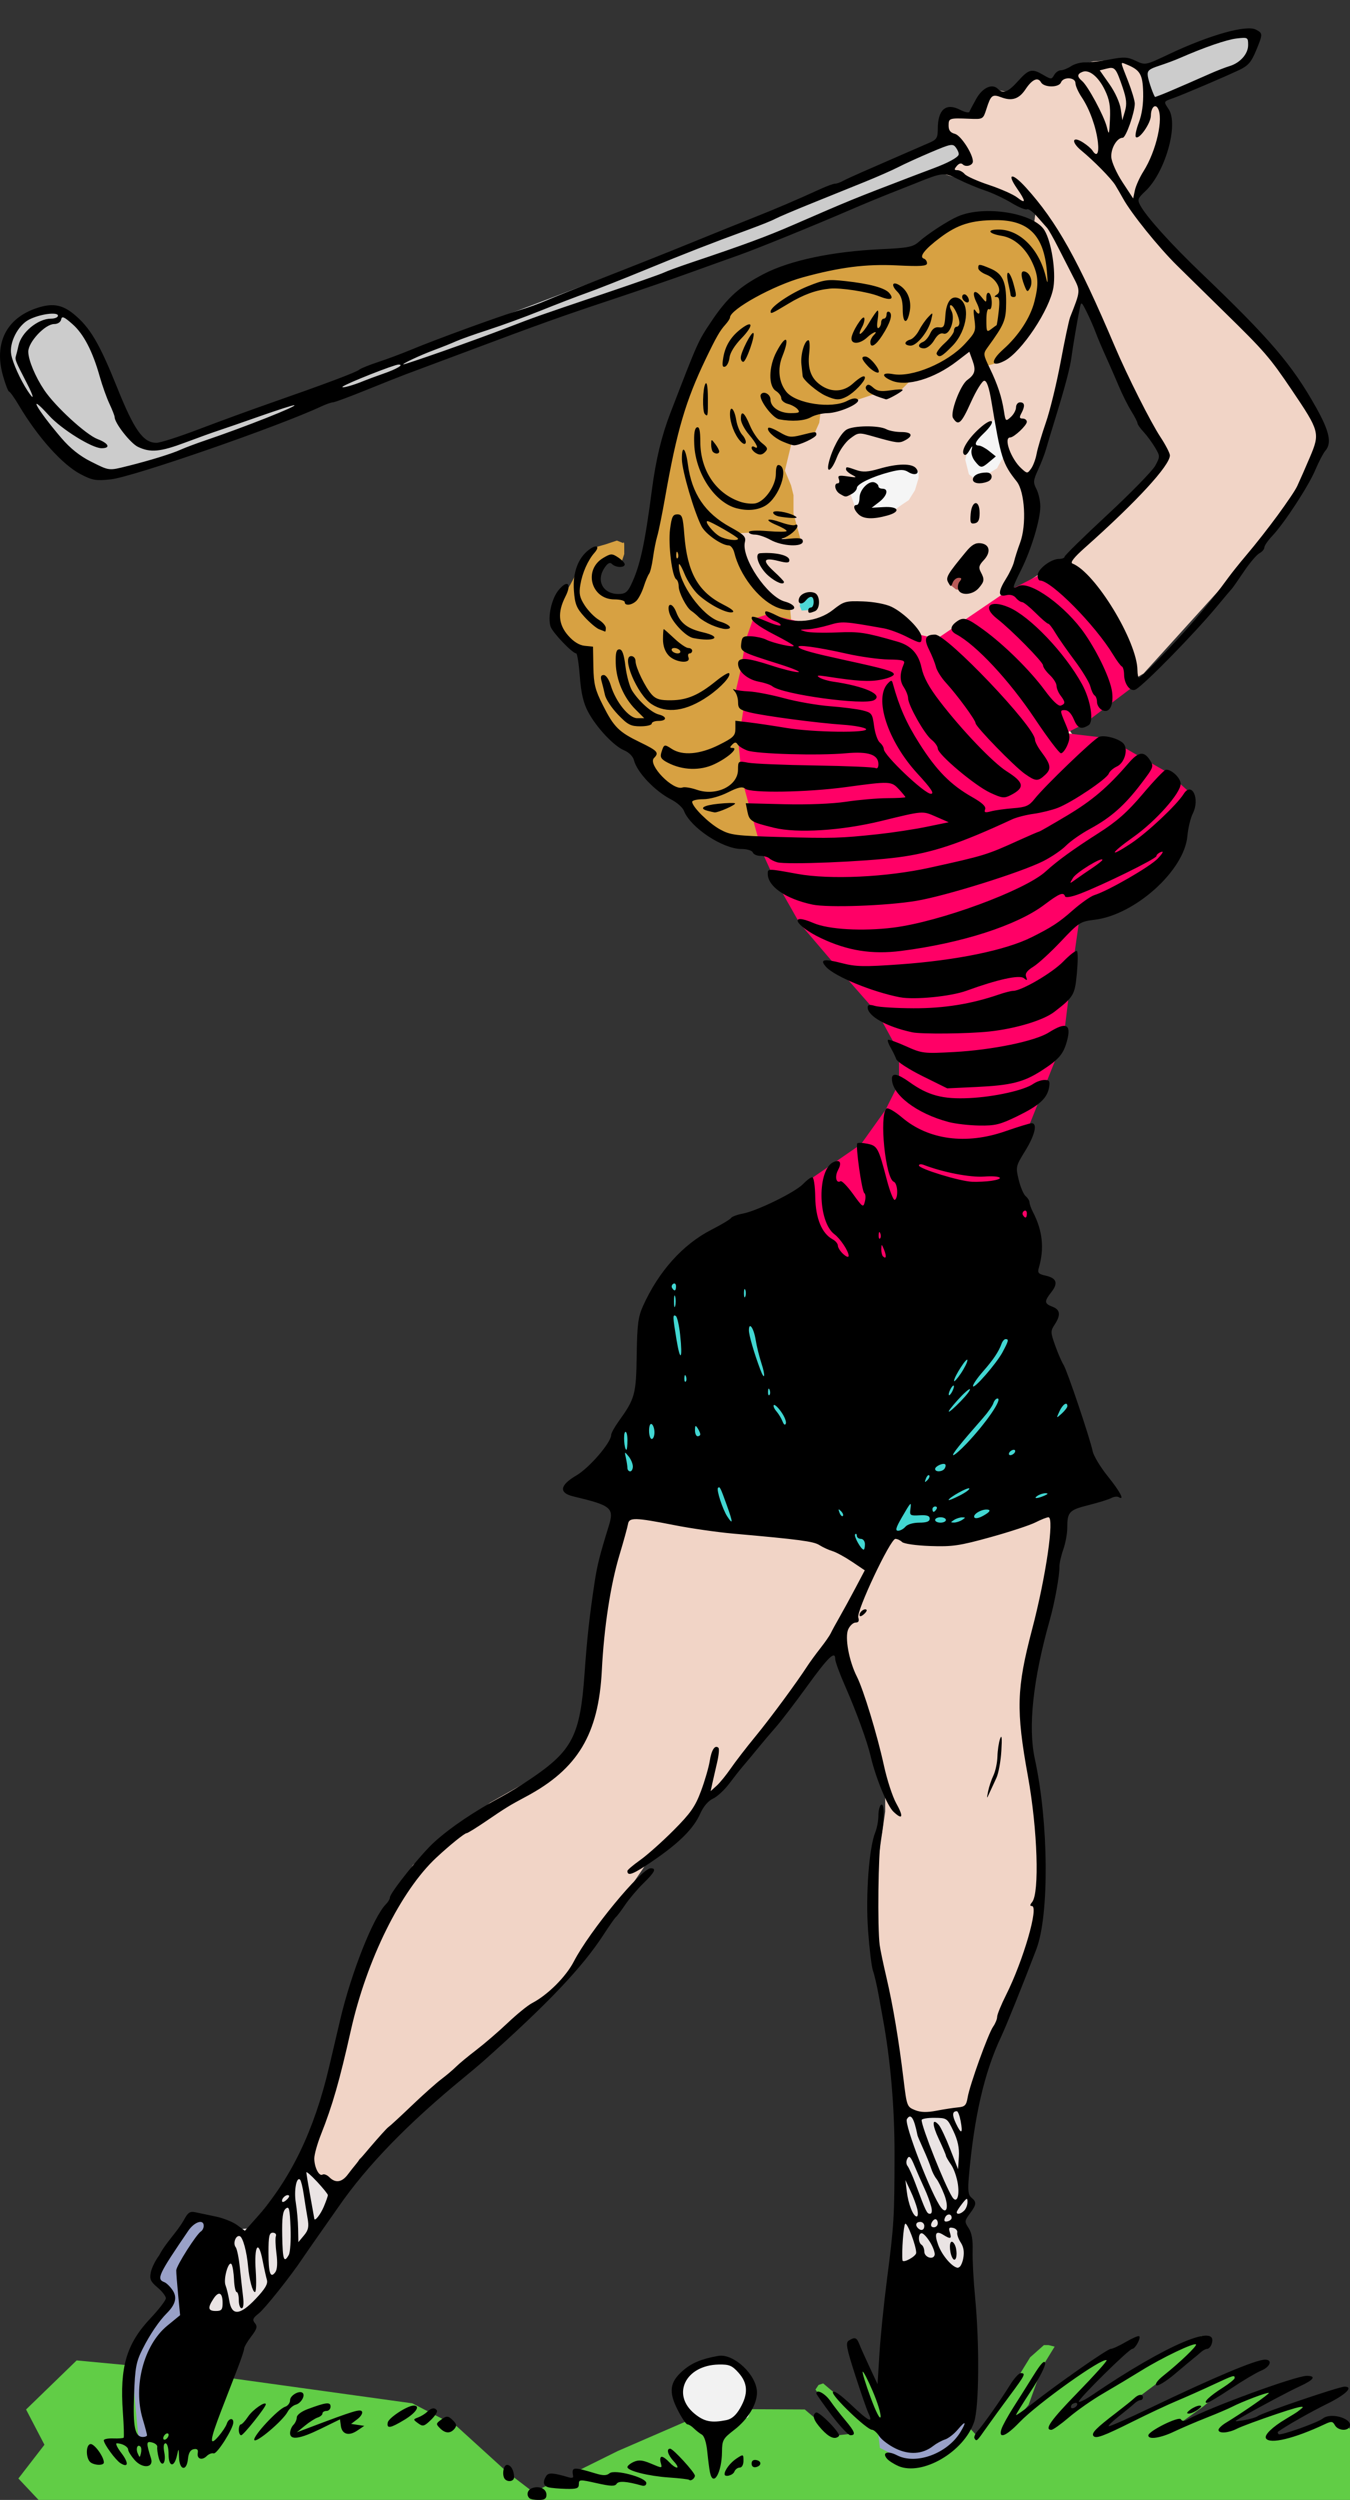
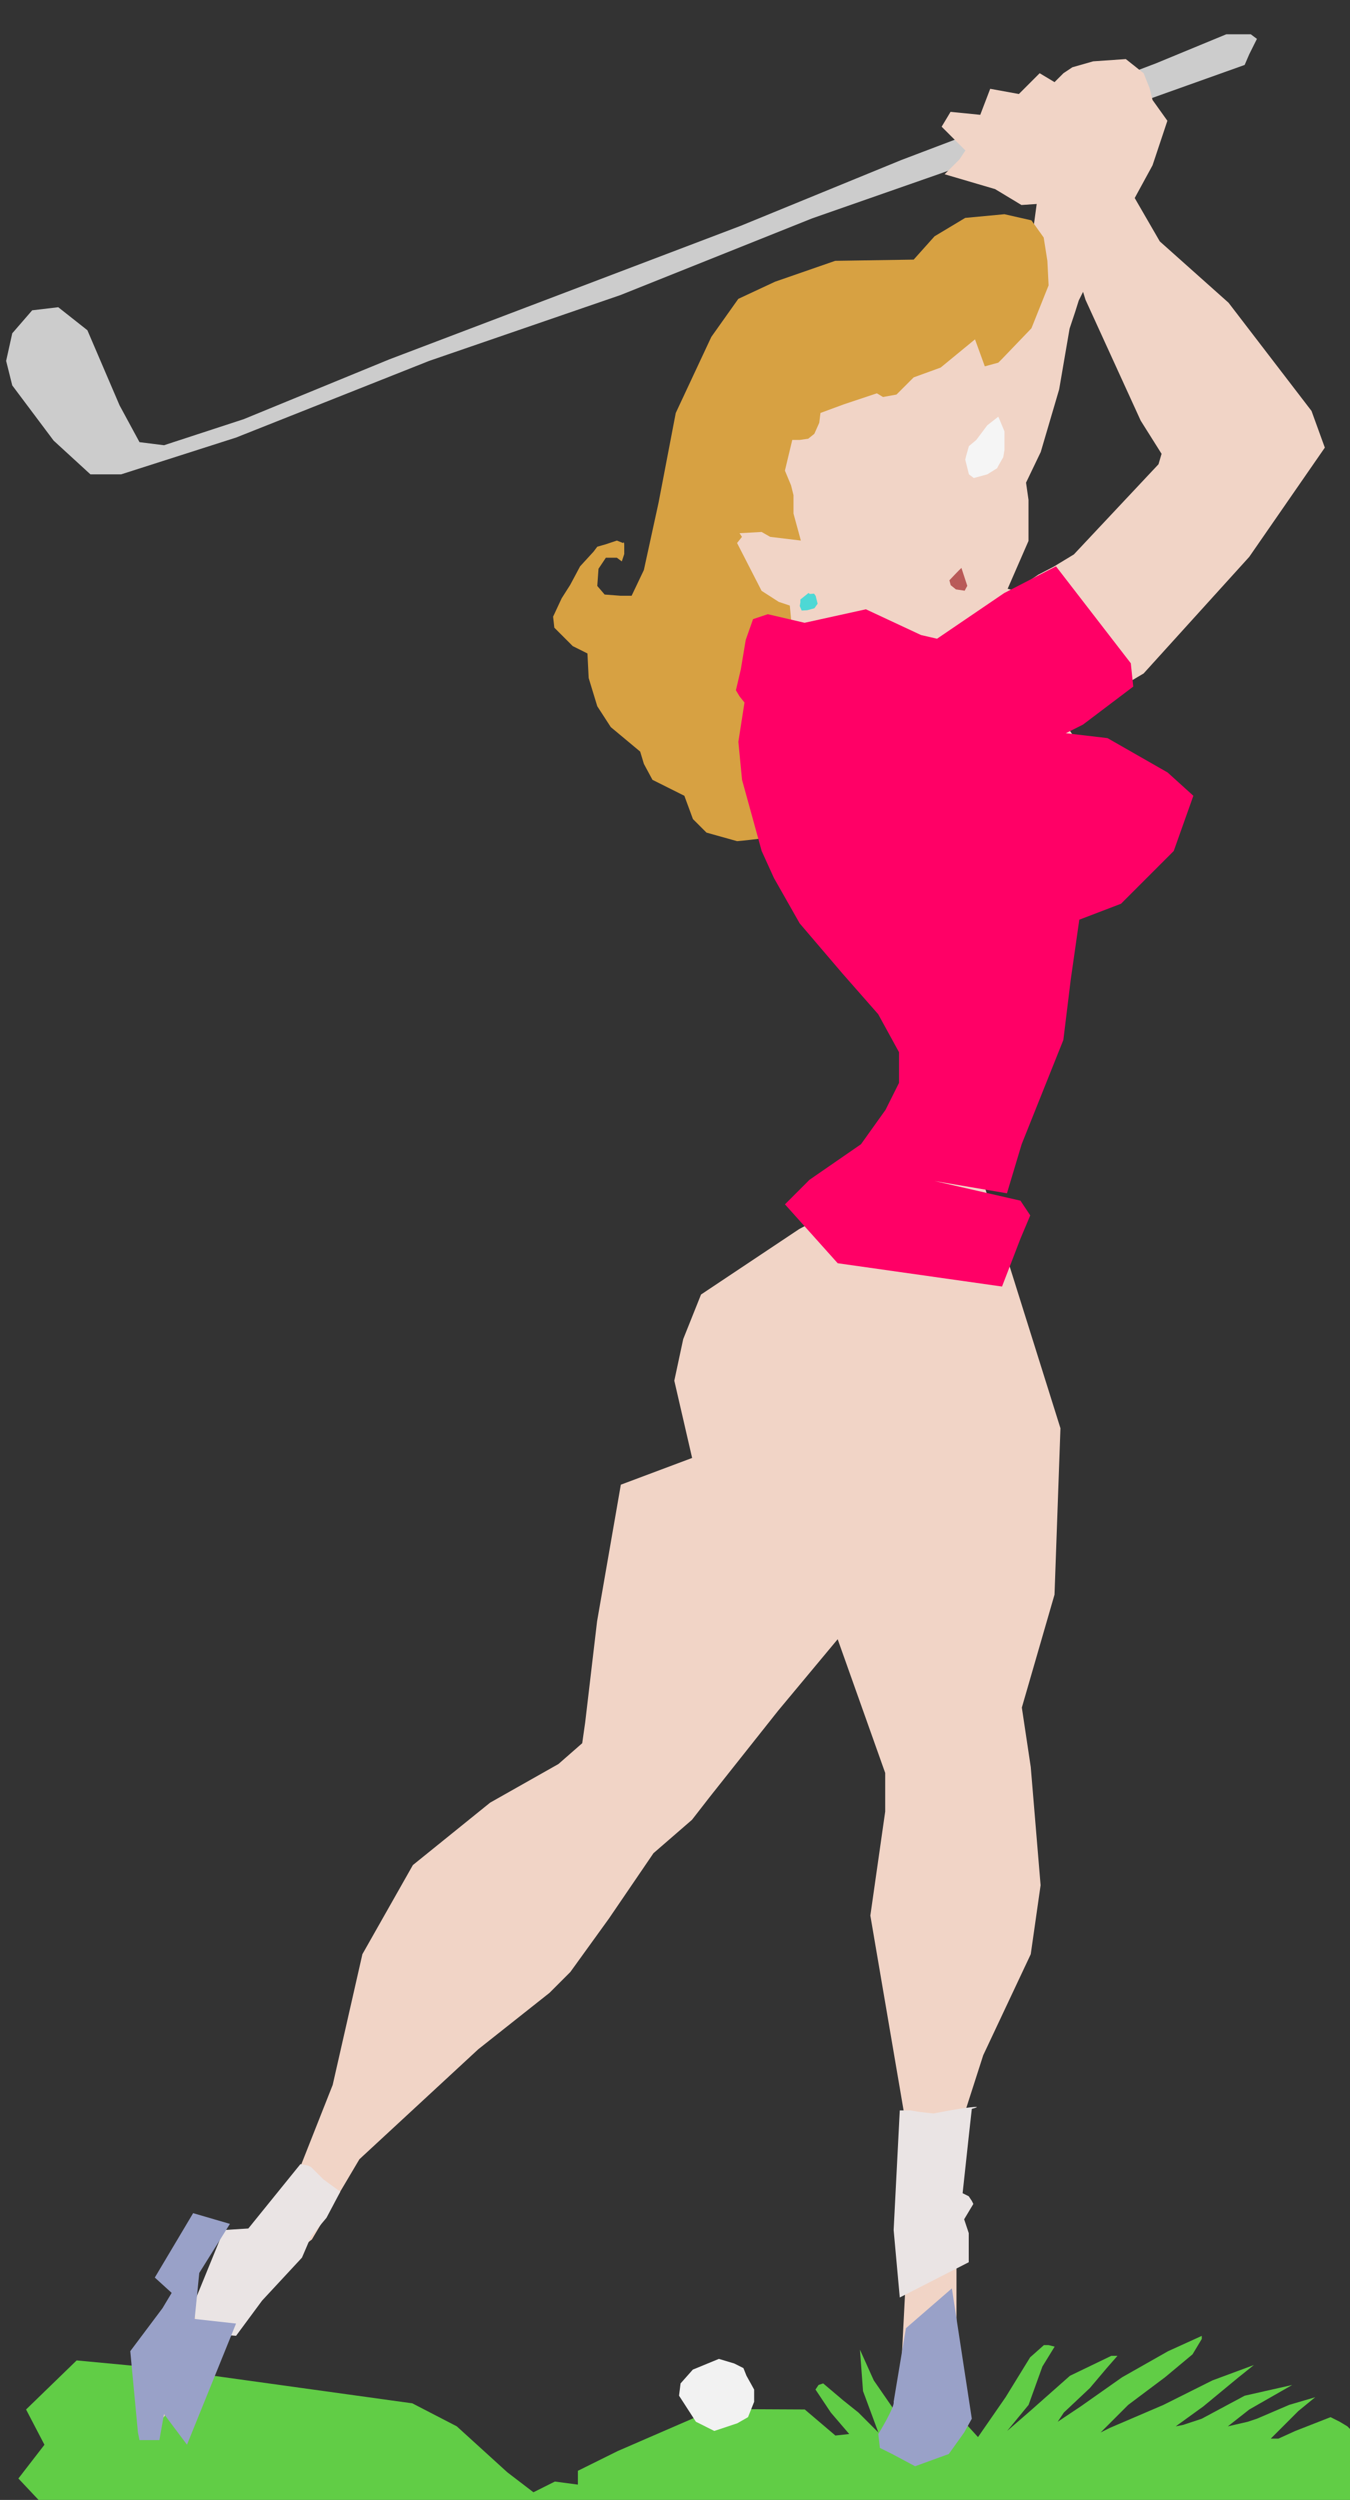
<svg xmlns="http://www.w3.org/2000/svg" width="132.35mm" height="245mm" version="1.1" viewBox="0 0 132.35 245">
  <rect x="0" y="0" width="132.35" height="245" fill="#333333" stroke="none" />
  <g transform="translate(57.938 21.597)">
    <path d="m64.084-15.232-29.904 10.669-12.473 4.358-18.784 7.514-18.784 6.462-18.934 7.514-11.271 3.607h-3.006l-3.607-3.306-4.057-5.41-0.601-2.404 0.601-2.705 1.954-2.254 2.555-0.301 2.855 2.254 3.156 7.363 1.954 3.607 2.404 0.301 7.814-2.555 14.276-5.861 34.413-13.074 15.779-6.462 24.945-9.467 6.913-2.855h2.404l0.601 0.451-0.751 1.503z" fill="#ccc" fill-rule="evenodd" />
    <path d="m-50.424 209.73-4.959 4.809 1.803 3.456-2.555 3.306 2.404 2.555 129.09 0.301v-16.981l-0.15 10.068-1.052-1.052-0.751-0.451-0.902-0.451-3.456 1.353-1.653 0.751h-0.751l1.653-1.653 1.052-1.052 1.653-1.353-2.555 0.751-3.156 1.353-0.902 0.301-1.954 0.451 2.104-1.653 4.208-2.404-4.659 1.052-4.208 2.254-1.803 0.601-0.751 0.15 2.705-1.954 3.456-2.855 1.503-1.202-4.057 1.503-4.809 2.404-5.26 2.254-0.902 0.451 2.705-2.705 3.607-2.705 2.705-2.254 0.902-1.503v-0.301l-3.306 1.503-4.508 2.555-4.057 2.855-2.254 1.503 0.601-0.902 2.555-2.404 1.653-1.954 1.052-1.202h-0.601l-4.057 1.954-3.907 3.456-2.254 1.954 2.104-2.555 1.353-3.757 1.202-1.954-0.601-0.15h-0.451l-1.353 1.202-2.404 3.907-2.705 3.907-4.659-5.109-2.555 3.907-3.006-4.358-1.353-3.006 0.301 4.057 1.503 4.057-1.954-1.954-1.503-1.202-1.954-1.653-0.451 0.15-0.301 0.451 1.503 2.254 1.803 2.104-1.353 0.15-3.006-2.555-8.835-0.045-9.492 4.116-3.914 1.94-1.5e-6 1.353-2.254-0.301-2.104 1.052-2.555-1.954-4.959-4.508-4.358-2.254-24.945-3.456z" fill="#61cd46" fill-rule="evenodd" />
    <path transform="matrix(.282 0 0 .282 -57.938 -18.829)" d="m391.39 10.715-11.359 0.785-7.229 2.066-3.098 2.064-3.098 3.098-5.164-3.098-7.229 7.229-9.967-1.818-3.459 9.047-10.326-1.031-3.098 5.162 8.262 8.262-2.066 3.098-5.162 5.164 17.555 5.164 9.158 5.523 5.299-0.361-3.098 22.721-83.654 20.566-31.854 39.9 0.881 50.029 64.025 91.91 13.426 108.43-42.34 22.719-34.08 22.719-6.195 15.49-3.098 14.457 6.195 26.85-24.783 9.295-8.262 47.504-4.131 35.111-1.033 7.229-8.262 7.229-23.752 13.426-26.85 21.686-17.555 30.98-10.328 45.438-17.555 44.406-37.178 38.209-4.131 33.047 32.014-46.471 19.621-15.49 16.523-27.883 41.307-38.209 24.785-19.621 7.229-7.229 13.426-18.59 15.49-22.719 13.391-11.605 6.231-8.016 23.752-29.947 20.652-24.785 16.523 46.471v13.426l-5.164 36.145 14.459 84.68-4.131 80.549 10.326 13.426 9.295-10.328v-90.875l9.293-28.916 16.523-35.111 3.424-23.965-3.424-41.094-3.098-20.654 11.359-39.242 2.064-57.83-27.883-88.811 22.721-74.354 10.326-18.588 21.686-11.359 10.328-10.328 1.031-13.424-22.719-12.393-6.195-4.131-8.262-12.393 27.883-16.523 36.717-40.52 26.277-37.963-4.625-12.752-28.848-37.604-23.896-21.312-8.723-15.078 6.195-11.359 5.164-15.49-5.164-7.229-1.033-4.131-2.064-5.164zm-14.863 80.895 0.854 2.772 19.188 42.002 7.25 11.514-1.066 3.623-29.422 31.342-7.037 4.264-5.33 2.772-8.314 5.545-2.346-0.641 7.25-16.629v-14.285l-0.854-5.971 5.117-10.66 6.396-21.746 3.625-21.109 1.918-5.756 1.279-4.051z" fill="#f1d4c6" fill-rule="evenodd" />
    <path d="m18.654 60.119c-0.24 0.361-4.329 0.721-4.329 0.721l-3.006-0.842-1.323-1.323-0.842-2.284-3.126-1.563-0.842-1.563-0.361-1.202-2.886-2.405-1.323-2.044-0.842-2.765-0.12-2.405-1.443-0.721-1.804-1.804-0.12-1.082 0.842-1.804 0.842-1.323 0.962-1.804 1.323-1.443 0.361-0.481 0.842-0.24 1.082-0.361 0.601 0.24s0.12-0.24 0.12 0.24v0.842l-0.24 0.721-0.481-0.361h-1.082l-0.721 1.082-0.12 1.683 0.721 0.842 1.563 0.12h1.082l1.202-2.525 1.443-6.613 1.683-8.777 3.487-7.455 2.645-3.727 3.607-1.683 5.892-2.044 7.695-0.12 2.044-2.284 3.006-1.804 3.848-0.361 2.645 0.601 1.202 1.683 0.361 2.284 0.12 2.405-1.683 4.208-2.886 3.006-0.361 0.361-1.323 0.361-0.962-2.645-3.367 2.765-2.645 0.962-1.683 1.683-1.323 0.24-0.601-0.361-3.246 1.082-2.284 0.842-0.12 0.962-0.481 1.082-0.601 0.481-0.842 0.12h-0.721l-0.721 3.006 0.601 1.443 0.24 0.962v1.804l0.721 2.645-3.006-0.361-0.842-0.481-2.164 0.12 0.24 0.361-0.481 0.601 2.405 4.689 1.683 1.082 1.082 0.361 0.361 3.848z" fill="#d7a142" fill-rule="evenodd" />
    <path d="m26.951 38.115 5.411 2.525 1.563 0.361 6.579-4.473 5.084-2.621 7.335 9.499 0.24 2.284-4.93 3.727-1.683 0.842 4.088 0.481 5.892 3.367 2.525 2.284-1.924 5.411-5.17 5.17-4.088 1.563-0.842 5.892-0.721 5.892-4.088 10.22-1.443 4.809-7.094-1.202 8.417 1.924 0.962 1.443-0.962 2.284-1.804 4.689-16.112-2.284-5.17-5.771 2.405-2.405 5.05-3.487 2.405-3.367 1.323-2.645v-3.006l-2.044-3.727-3.487-3.968-4.208-4.93-2.525-4.449-1.202-2.645-1.924-6.974-0.361-3.727 0.601-3.848-0.481-0.601-0.361-0.601 0.481-2.044 0.481-2.886 0.721-2.044 1.443-0.481 3.607 0.842z" fill="#f06" fill-rule="evenodd" />
-     <path d="m21.66 102.2-10.701-1.082-4.329 3.006-0.601 11.543-2.765 2.284-1.563 5.771 4.93 2.645 4.329 1.443 6.493 0.481 6.733 1.323 3.126 2.044 1.443-3.607 3.487 1.202 12.745-2.645 4.329-2.525-2.284-8.537-8.056-12.024h-11.182z" fill="#42d7d2" fill-rule="evenodd" />
-     <path d="m31.76 24.408-0.721-0.24-1.563 0.12-2.405 0.842-1.804 1.202 0.601 1.683 2.044 0.601 1.683-0.12 0.842-0.601 0.721-0.481 0.601-0.962 0.361-1.202v-0.601z" fill="#f5f5f5" fill-rule="evenodd" />
    <path d="m39.936 19.238-1.082 0.842-1.082 1.443-0.721 0.601-0.24 0.842-0.12 0.481 0.361 1.443 0.481 0.361 1.323-0.361 0.962-0.601 0.12-0.24 0.481-0.842 0.12-0.721v-1.804z" fill="#f5f5f5" fill-rule="evenodd" />
    <path d="m21.327 36.517-0.797 0.638v0.287l-0.064 0.351 0.191 0.447 0.542-0.032 0.702-0.191 0.319-0.447-0.191-0.766-0.159-0.223-0.415 0.032z" fill="#4dd8d5" fill-rule="evenodd" />
-     <path d="m36.318 34.061c-0.128 0.096-1.18 1.212-1.18 1.212l0.128 0.478 0.51 0.415 0.861 0.128s0.159-0.319 0.255-0.478c0.096-0.159 0.447-1.403 0.447-1.403z" fill="#b95a58" fill-rule="evenodd" />
+     <path d="m36.318 34.061c-0.128 0.096-1.18 1.212-1.18 1.212l0.128 0.478 0.51 0.415 0.861 0.128s0.159-0.319 0.255-0.478z" fill="#b95a58" fill-rule="evenodd" />
    <path d="m-28.484 190.49-5.109 6.311-2.404 0.15-3.006 7.363 0.451 2.705 3.757 0.301 2.555-3.456 3.907-4.208 0.902-2.104 1.503-1.803 1.353-2.555-1.653-1.202-1.202-1.202-0.301-0.15z" fill="#eae4e4" fill-rule="evenodd" />
    <path d="m30.273 185.23-0.601 11.721 0.601 6.612 6.762-3.456v-2.855l-0.451-1.353 0.902-1.503-0.15-0.301-0.301-0.451-0.601-0.301 0.601-5.56 0.301-2.705s1.202-0.301-0.15-0.15c-1.353 0.15-3.607 0.601-3.607 0.601l-1.353-0.15-0.902-0.15z" fill="#eae4e4" fill-rule="evenodd" />
    <path d="m-35.397 196.35-3.607-1.052-3.757 6.311 1.653 1.503-0.902 1.503-3.156 4.208 0.751 7.965 0.15 0.751h1.954l0.451-2.555 2.254 3.006 4.809-11.872-4.057-0.451 0.451-4.508z" fill="#99a1c8" fill-rule="evenodd" />
    <path d="m29.672 213.79c0.15 0.451-1.503 3.156-1.503 3.156l0.15 1.353 1.202 0.601 2.254 1.202 3.306-1.202 1.503-2.104 0.751-1.353-1.954-12.773-4.508 3.907z" fill="#99a1c8" fill-rule="evenodd" />
    <path d="m14.043 210.03-1.503-0.451-2.555 1.052-1.202 1.353-0.15 1.202 1.653 2.555 1.803 0.902 2.254-0.751 1.052-0.601 0.601-1.503v-1.202l-0.751-1.353-0.301-0.751z" fill="#f2f2f2" fill-rule="evenodd" />
-     <path d="m-6.041 223.23c-0.335-0.335-0.174-0.847 0.316-1.002 0.711-0.226 1.36 0.098 1.36 0.678 0 0.374-0.191 0.501-0.75 0.501-0.412 0-0.829-0.079-0.926-0.176zm1.874-1.064c-0.505-0.132-0.586-0.537-0.223-1.11 0.221-0.35 0.679-0.322 2.214 0.134 0.258 0.077 0.453 0.041 0.432-0.079-0.169-0.97-0.074-0.983 2.199-0.302 0.741 0.222 1.077 0.217 1.361-0.018 0.502-0.417 3.609 0.407 3.609 0.957 0 0.227-0.18 0.321-0.463 0.241-1.484-0.418-2.262-0.47-2.451-0.164-0.159 0.258-0.574 0.244-1.951-0.065-1.668-0.374-1.749-0.37-1.749 0.098 0 0.413-0.199 0.485-1.257 0.46-0.691-0.017-1.465-0.085-1.72-0.152zm-4.255-0.787c-0.329-0.329-0.182-1.411 0.192-1.411 0.378 0 0.69 0.547 0.69 1.212 0 0.385-0.567 0.513-0.882 0.199zm18.048 0.057c-0.058-0.058-0.946-0.162-1.972-0.232-2.02-0.138-4.082-0.653-4.082-1.02 0-0.126 0.278-0.355 0.617-0.509 0.469-0.214 0.858-0.18 1.62 0.138 1.24 0.518 1.181 0.525 1.015-0.11-0.076-0.291-0.024-0.529 0.116-0.529 0.14 0 0.47 0.238 0.733 0.529s0.6 0.529 0.749 0.529c0.148 0 0.011-0.276-0.306-0.612-0.584-0.621-0.759-1.24-0.351-1.24 0.284 0 2.422 2.337 2.422 2.647 0 0.269-0.405 0.564-0.561 0.408zm2.038-0.741c-0.066-0.327-0.185-1.244-0.263-2.037-0.086-0.872-0.297-1.527-0.533-1.659-0.215-0.12-0.566-0.394-0.781-0.609-0.215-0.215-0.499-0.391-0.631-0.391s-0.568-0.648-0.969-1.441c-0.891-1.76-0.767-2.695 0.506-3.812 0.872-0.766 1.846-1.173 3.487-1.459 1.518-0.264 3.793 1.886 3.793 3.586 0 1.165-0.887 2.627-2.219 3.655-1.117 0.862-1.201 1.012-1.21 2.166-0.017 2.054-0.874 3.51-1.179 2.002zm1.605-5.114c0.529-0.106 0.949-0.471 1.356-1.177 0.804-1.398 0.758-2.441-0.155-3.463-0.638-0.714-0.916-0.829-1.952-0.808-3.244 0.065-4.656 2.932-2.371 4.815 0.95 0.783 1.657 0.926 3.122 0.633zm-0.172 5.295c0-0.393 0.574-1.142 1.18-1.539 0.659-0.432 0.672-0.427 0.672 0.227 0 0.394-0.151 0.668-0.369 0.668-0.203 0-0.437 0.179-0.521 0.397-0.142 0.369-0.963 0.58-0.963 0.247zm17.048-0.794c-0.447-0.188-0.958-0.518-1.137-0.734-0.5-0.602 0.091-0.789 1.002-0.318 1.854 0.959 4.928-0.169 6.209-2.279 0.633-1.043 0.517-1.165-0.247-0.258-0.37 0.44-0.936 0.882-1.257 0.983-0.321 0.101-0.851 0.391-1.177 0.646-1.027 0.802-2.338 0.888-3.671 0.243-0.653-0.316-1.373-0.859-1.601-1.206-0.227-0.347-0.549-0.632-0.714-0.632-0.511-3e-3 -3.959-3.309-3.836-3.68 0.074-0.223 0.73 0.231 1.815 1.257 1.727 1.633 2.168 1.838 1.658 0.769-0.156-0.327-0.737-2.001-1.291-3.72-0.855-2.654-0.949-3.162-0.621-3.369 0.586-0.371 0.775-0.308 1.027 0.343 0.127 0.327 0.581 1.346 1.011 2.264l0.78 1.669 0.185-2.992c0.101-1.645 0.431-4.897 0.731-7.225 0.697-5.392 0.739-6.081 0.749-12.303 7e-3 -4.587-0.397-9.275-1.152-13.361-0.054-0.291-0.237-1.303-0.407-2.249-0.17-0.946-0.419-2.017-0.554-2.381s-0.352-2.15-0.483-3.969c-0.248-3.455 0.095-8.107 0.709-9.608 0.168-0.41 0.305-1.147 0.305-1.638s0.119-0.967 0.265-1.057c0.351-0.217 0.342 1.521-0.017 3.337-0.265 1.341-0.351 8.689-0.121 10.421 0.058 0.437 0.357 1.865 0.664 3.175 0.635 2.705 1.221 6.201 1.681 10.037 0.306 2.553 0.338 2.638 1.105 2.947 0.566 0.229 1.164 0.247 2.112 0.065 0.728-0.14 1.68-0.287 2.116-0.327 0.677-0.062 0.816-0.205 0.944-0.973 0.204-1.223 2.014-6.246 2.501-6.941 0.216-0.308 0.393-0.742 0.393-0.964 5.3e-4 -0.222 0.39-1.178 0.866-2.124 1.692-3.365 3.25-8.731 2.534-8.731-0.2 0-0.192-0.118 0.024-0.379 0.739-0.891 0.534-7.148-0.405-12.321-1.182-6.514-1.123-8.598 0.407-14.416 1.35-5.133 2.204-10.984 1.603-10.984-0.159 0-0.73 0.225-1.27 0.501-0.54 0.275-2.53 0.929-4.421 1.453-3.032 0.839-3.731 0.941-5.897 0.864-1.395-0.05-2.591-0.22-2.765-0.394-0.169-0.169-0.463-0.307-0.654-0.307-0.494 0-3.837 7.08-3.638 7.705 0.109 0.344 0.028 0.497-0.263 0.497-0.231 0-0.556 0.297-0.722 0.661-0.353 0.774 0.073 3.11 0.845 4.631 0.653 1.289 2.004 5.728 2.657 8.731 0.3 1.382 0.839 3.038 1.196 3.678 0.753 1.349 0.648 1.695-0.257 0.845-0.618-0.58-1.752-3.336-2.244-5.45-0.338-1.452-1.407-4.385-2.533-6.945-0.517-1.175-0.939-2.336-0.939-2.579 0-0.859-0.685-0.194-2.778 2.697-1.164 1.608-2.533 3.397-3.043 3.975-0.509 0.578-1.324 1.54-1.81 2.137s-1.112 1.348-1.391 1.67c-0.279 0.321-0.893 1.099-1.365 1.728-0.472 0.629-1.192 1.295-1.601 1.479-0.458 0.207-0.932 0.762-1.238 1.45-0.66 1.486-2.066 2.889-4.672 4.665-1.93 1.315-2.477 1.528-2.477 0.968 0-0.097 0.566-0.577 1.257-1.068 0.691-0.491 2.161-1.8 3.267-2.91 1.673-1.679 2.124-2.325 2.693-3.849 0.376-1.007 0.761-2.337 0.857-2.955 0.169-1.089 0.521-1.615 0.856-1.28 0.09 0.09 0.031 0.727-0.131 1.416s-0.371 1.606-0.466 2.039l-0.171 0.787 0.58-0.522c0.319-0.287 0.948-1.058 1.398-1.713 0.45-0.655 1.537-2.065 2.417-3.133 1.449-1.761 4.013-5.236 5.106-6.921 0.236-0.364 0.802-1.138 1.258-1.72 0.456-0.582 0.911-1.237 1.012-1.455 0.1-0.218 0.489-0.933 0.864-1.587 0.375-0.655 1.086-1.955 1.579-2.89l0.897-1.699-1.252-0.842c-0.688-0.463-1.549-0.931-1.913-1.04-0.364-0.109-0.94-0.374-1.282-0.59-0.585-0.37-1.874-0.541-8.508-1.132-1.528-0.136-4.088-0.505-5.689-0.82-3.893-0.766-4.463-0.78-4.569-0.114-0.046 0.291-0.424 1.66-0.839 3.043-0.877 2.921-1.516 7.099-1.727 11.295-0.315 6.26-2.359 9.667-7.418 12.368-1.649 0.881-1.963 1.073-4.006 2.464-0.909 0.618-1.733 1.125-1.831 1.125-0.201 0-1.658 1.177-2.964 2.393-3.483 3.244-6.829 9.999-8.383 16.922-1.118 4.983-1.803 7.368-2.939 10.232-0.356 0.898-0.648 1.948-0.648 2.333 0 0.871 0.471 1.791 0.809 1.582 0.139-0.086 0.44 0.03 0.667 0.257 0.609 0.609 1.241 0.506 1.835-0.299 0.823-1.116 3.663-4.427 3.965-4.623 0.149-0.097 1.163-1.03 2.253-2.074 1.09-1.044 2.398-2.212 2.907-2.597 0.509-0.384 1.166-0.939 1.459-1.233 0.293-0.294 1.186-1.033 1.984-1.643s2.186-1.805 3.084-2.656c0.898-0.851 1.968-1.721 2.378-1.933 1.537-0.798 3.328-2.581 4.108-4.091 1.534-2.968 6.616-9.128 7.531-9.128 0.591 0 0.413 0.367-0.705 1.459-0.584 0.57-1.387 1.517-1.785 2.104-0.398 0.587-0.808 1.131-0.912 1.209-0.104 0.078-0.649 0.852-1.211 1.72-2.085 3.218-5.456 6.766-11.809 12.426-0.327 0.291-1.175 1.005-1.885 1.587-5.497 4.505-9.489 8.617-12.289 12.66-0.217 0.313-1.022 1.462-1.79 2.554-0.768 1.091-1.543 2.206-1.722 2.477-1.134 1.711-3.71 4.953-4.311 5.425-0.591 0.465-0.657 0.629-0.383 0.959 0.271 0.327 0.207 0.56-0.363 1.307-0.381 0.5-0.693 1.035-0.693 1.188 0 0.154-0.289 1.025-0.642 1.936-0.353 0.911-1.067 2.757-1.587 4.102-1.145 2.961-1.22 3.644-0.283 2.556 0.365-0.423 0.73-0.977 0.812-1.232 0.17-0.53 0.643-0.628 0.64-0.132-5e-3 0.612-1.612 3.144-1.929 3.038-0.172-0.057-0.477 0.059-0.677 0.259-0.468 0.468-0.988 0.287-0.881-0.305 0.058-0.32-0.062-0.431-0.397-0.367-0.323 0.061-0.507 0.371-0.563 0.949-0.121 1.252-0.834 1.142-0.874-0.134-0.03-0.937-0.041-0.949-0.198-0.22-0.267 1.235-0.829 1.175-0.829-0.088 0-0.616-0.126-1.08-0.294-1.08-0.191 0-0.235 0.316-0.124 0.905 0.207 1.104-0.279 1.538-0.555 0.494-0.107-0.406-0.168-0.873-0.136-1.037 0.033-0.164-0.193-0.365-0.502-0.445-0.585-0.153-0.597 0.01-0.109 1.568 0.29 0.925-0.832 1.031-1.607 0.151-0.344-0.391-0.629-0.846-0.634-1.012-8e-3 -0.299-0.59-0.624-1.12-0.624-0.151 0 0.05 0.425 0.445 0.943 0.747 0.979 0.709 1.494-0.074 1.007-0.482-0.3-1.641-1.886-1.641-2.246 0-0.12 0.417-0.202 0.927-0.183 0.51 0.019 0.969-0.014 1.02-0.074 0.051-0.06 0.017-1.181-0.077-2.49-0.318-4.457 0.35-6.714 2.735-9.242 0.814-0.863 1.48-1.734 1.48-1.935 0-0.201-0.368-0.675-0.818-1.054-0.683-0.575-0.792-0.819-0.659-1.482 0.087-0.437 0.455-1.183 0.818-1.658 0.642-1.247 1.713-2.231 2.412-3.446 0.415-0.774 0.605-0.903 1.158-0.781 0.364 0.081 1.257 0.268 1.984 0.417 0.728 0.148 1.667 0.523 2.088 0.832l0.765 0.562 1.034-1.16c3.448-3.867 5.753-8.627 7.228-14.919 0.375-1.601 0.864-3.684 1.087-4.63 1.087-4.613 3.252-10.069 4.483-11.3 0.209-0.209 0.38-0.497 0.38-0.641 0-0.464 3.074-4.297 4.401-5.485 1.615-1.448 3.887-2.975 6.58-4.424 0.728-0.392 2.027-1.189 2.887-1.773 4.034-2.737 4.789-4.218 5.216-10.244 0.251-3.537 0.482-5.627 0.997-9.038 0.238-1.574 0.518-2.685 1.363-5.4 0.571-1.835 0.31-2.058-3.451-2.954-1.454-0.346-1.348-1.094 0.291-2.055 1.283-0.752 3.413-3.231 3.413-3.972 0-0.173 0.335-0.778 0.744-1.346 1.587-2.2 1.703-2.627 1.758-6.456 0.043-3.003 0.141-3.771 0.615-4.823 1.534-3.406 3.902-6.045 6.719-7.488 0.971-0.498 1.833-1.014 1.915-1.146 0.082-0.133 0.597-0.325 1.144-0.428 1.405-0.263 5.163-2.106 5.918-2.901 0.348-0.367 0.752-0.669 0.898-0.671 0.15-0.002 0.278 0.846 0.297 1.96 0.034 2.086 0.646 3.563 1.711 4.133 0.278 0.149 0.506 0.426 0.506 0.617 0 0.191 0.238 0.562 0.529 0.825 0.317 0.287 0.529 0.353 0.529 0.164 0-0.438-0.822-1.681-1.388-2.1-1.679-1.241-1.71-6.466-0.042-7.106 0.602-0.231 0.763 0.109 0.385 0.815-0.339 0.633-0.178 1.348 0.245 1.087 0.122-0.075 0.672 0.488 1.224 1.252 0.961 1.332 1.009 1.362 1.168 0.728 0.091-0.364 0.067-0.729-0.055-0.811-0.248-0.169-0.885-4.691-0.689-4.887 0.07-0.069 0.513-0.049 0.985 0.045 0.98 0.196 1.089 0.396 1.889 3.468 0.312 1.2 0.674 2.115 0.804 2.035 0.362-0.224 0.28-1.629-0.103-1.776-0.813-0.312-1.437-6.458-0.728-7.167 0.134-0.134 0.798 0.244 1.566 0.891 2.578 2.174 6.265 2.66 10.085 1.33 1.237-0.431 2.398-0.787 2.58-0.792 0.608-0.017 0.34 1.156-0.619 2.709-0.926 1.5-0.942 1.571-0.638 2.836 0.171 0.714 0.479 1.438 0.685 1.608 0.205 0.171 0.374 0.444 0.375 0.608 7.9e-4 0.164 0.156 0.596 0.345 0.96 0.94 1.81 1.122 3.564 0.565 5.464-0.14 0.477-0.031 0.599 0.669 0.753 1.079 0.237 1.252 0.738 0.561 1.617-0.714 0.908-0.698 1.121 0.107 1.427 0.771 0.293 0.836 0.81 0.22 1.751-0.414 0.632-0.411 0.758 0.045 2.041 0.267 0.752 0.636 1.606 0.82 1.897 0.36 0.57 2.576 7.14 2.866 8.496 0.097 0.453 0.766 1.555 1.486 2.449 1.201 1.491 1.682 2.413 1.056 2.026-0.14-0.086-0.467-0.044-0.728 0.094-0.261 0.138-1.269 0.451-2.241 0.695-1.892 0.475-2.07 0.667-2.07 2.236 0 0.552-0.177 1.504-0.392 2.115-0.216 0.611-0.385 1.371-0.376 1.687 0.023 0.825-0.462 3.507-0.942 5.205-1.65 5.837-2.152 10.497-1.469 13.626 1.358 6.221 1.43 15.29 0.148 18.653-1.342 3.521-2.938 7.479-3.465 8.599-1.632 3.461-2.638 7.826-3.148 13.657-0.12 1.377-0.068 1.821 0.248 2.083 0.53 0.44 0.507 0.675-0.155 1.57-0.527 0.712-0.533 0.787-0.116 1.423 0.303 0.462 0.425 1.153 0.39 2.214-0.027 0.848 0.083 2.912 0.244 4.585 0.44 4.559 0.39 10.761-0.098 12.192-1.002 2.941-5.075 5.315-7.423 4.327zm-74.306-1.899c-0.289-0.289-0.487 0.171-0.28 0.649 0.197 0.453 0.211 0.453 0.321-9e-3 0.063-0.266 0.045-0.554-0.041-0.639zm2.755-1.157c0-0.146-0.119-0.191-0.265-0.101-0.146 0.09-0.265 0.283-0.265 0.428s0.119 0.191 0.265 0.101c0.146-0.09 0.265-0.283 0.265-0.428zm-2.117 0.035c0-0.095-0.193-0.819-0.429-1.609-0.953-3.195 0.117-7.243 2.412-9.123l1.26-1.032-0.193-1.991c-0.106-1.095-0.19-2.177-0.186-2.405 7e-3 -0.441 1.975-3.539 2.425-3.817 0.147-0.091 0.268-0.337 0.268-0.547 0-0.685-0.913-0.394-1.51 0.482-2.957 4.338-3.143 4.74-2.342 5.047 0.21 0.081 0.575 0.442 0.813 0.804 0.453 0.691 0.275 1.379-0.578 2.232-0.757 0.757-1.661 2.089-2.366 3.488-0.645 1.28-0.747 1.825-0.846 4.523-0.116 3.154 0.086 4.12 0.862 4.12 0.226 0 0.411-0.078 0.411-0.172zm71.136-4.336c-0.473-1.101-0.912-1.951-0.975-1.888-0.063 0.063 0.288 1.204 0.78 2.537 0.523 1.417 0.927 2.201 0.975 1.888 0.045-0.294-0.306-1.436-0.78-2.537zm-59.383-10.882c-0.086-0.291-0.277-1.154-0.424-1.918-0.408-2.114-0.843-1.449-0.673 1.029 0.078 1.144 0.044 2.079-0.076 2.079-0.233 0-0.556-1.206-0.673-2.514-0.132-1.473-0.514-2.866-0.813-2.966-0.391-0.13-0.701 0.701-0.403 1.081 0.128 0.163 0.313 1.071 0.41 2.017 0.097 0.946 0.239 2.226 0.314 2.844 0.085 0.696 0.031 1.125-0.141 1.125-0.153 0-0.278-0.357-0.278-0.794 0-0.437-0.093-0.794-0.207-0.794-0.114 0-0.231-0.544-0.26-1.208-0.029-0.664-0.136-1.342-0.237-1.507-0.285-0.461-0.838 1.441-0.597 2.053 0.115 0.291 0.279 0.968 0.366 1.504 0.245 1.513 1.04 1.458 2.589-0.176 0.925-0.976 1.217-1.468 1.102-1.857zm-4.344 2.265c0-1.04-0.376-1.216-0.897-0.42-0.592 0.903-0.534 1.198 0.236 1.198 0.556 0 0.661-0.125 0.661-0.778zm5.282-4.832c-0.1-0.771-0.126-1.55-0.058-1.732 0.068-0.182-0.067-0.331-0.301-0.331-0.352 0-0.425 0.335-0.425 1.94 0 2.042 0.19 2.585 0.674 1.923 0.185-0.253 0.225-0.912 0.11-1.801zm67.327 0.458c0.119-0.634 0.043-1.117-0.245-1.557-0.23-0.351-0.383-0.793-0.341-0.983 0.042-0.19-0.143-0.394-0.412-0.452-0.391-0.085-0.454 4e-3 -0.313 0.447 0.202 0.636 0.074 0.682-0.645 0.233-0.736-0.46-0.903-0.128-0.499 0.989 0.38 1.05 1.417 2.242 1.952 2.242 0.182 0 0.409-0.414 0.504-0.919zm-1.249-0.601c-0.164-0.859 0.049-1.332 0.371-0.824 0.299 0.472 0.3 1.55 2e-3 1.55-0.129 0-0.296-0.327-0.373-0.726zm-3.362 0.052c0-0.698-0.892-3.038-1.083-2.842-0.163 0.167-0.353 2.765-0.262 3.576 0.037 0.326 1.345-0.389 1.345-0.734zm-61.512 0.211c0.145-0.255 0.224-1.452 0.175-2.661-0.075-1.891-0.142-2.153-0.474-1.878-0.292 0.242-0.376 0.892-0.343 2.661 0.043 2.366 0.164 2.719 0.642 1.878zm62.919-1.176c-0.267-0.458-0.634-0.882-0.814-0.942-0.393-0.131-0.45 0.886-0.064 1.125 0.146 0.09 0.265 0.386 0.265 0.658 0 0.566 0.881 0.858 1.013 0.336 0.048-0.19-0.132-0.719-0.399-1.177zm-61.081-2.455c-0.105-0.586-0.273-1.629-0.373-2.318-0.1-0.689-0.26-1.331-0.356-1.427-0.351-0.351-0.615 1.065-0.419 2.253 0.111 0.672 0.213 1.817 0.226 2.545l0.025 1.323 0.545-0.655c0.444-0.534 0.509-0.852 0.353-1.72zm60.468 0.787c0-0.218-0.179-0.397-0.397-0.397-0.413 0-0.525 0.313-0.22 0.617 0.304 0.304 0.617 0.193 0.617-0.22zm1.323-0.265c0-0.218-0.106-0.397-0.236-0.397s-0.305 0.179-0.389 0.397c-0.093 0.242-5.3e-4 0.397 0.236 0.397 0.214 0 0.389-0.179 0.389-0.397zm1.357-0.523c0.01-0.447-0.49-0.445-0.662 1e-3 -0.113 0.295-0.037 0.401 0.246 0.342 0.225-0.047 0.413-0.201 0.416-0.343zm-61.545-1.115c0.216-0.517 0.393-1.02 0.393-1.118 0-0.098-0.476-0.689-1.058-1.313-0.582-0.624-1.056-1.036-1.053-0.914 3e-3 0.121 0.177 1.173 0.388 2.337 0.21 1.164 0.387 2.154 0.392 2.198 0.036 0.319 0.615-0.415 0.939-1.19zm58.177 0.249c-0.094-0.4-0.394-1.204-0.668-1.786l-0.498-1.058 0.135 1.116c0.152 1.251 0.629 2.456 0.973 2.456 0.125 0 0.151-0.327 0.057-0.728zm1.361-0.265c-0.099-0.4-0.401-1.204-0.672-1.786-0.271-0.582-0.703-1.567-0.961-2.188-0.368-0.889-0.517-1.041-0.7-0.714-0.137 0.244-0.13 0.546 0.018 0.732 0.138 0.174 0.494 0.972 0.791 1.772 1.008 2.712 1.104 2.91 1.404 2.91 0.194 0 0.237-0.256 0.12-0.728zm3.244 0.41c0.175-0.175 0.318-0.548 0.318-0.829 0-0.453-0.061-0.434-0.529 0.161-0.291 0.37-0.529 0.743-0.529 0.829 0 0.263 0.405 0.175 0.741-0.161zm-1.959-1.561c-0.248-0.64-0.598-1.342-0.776-1.561-0.178-0.218-0.41-0.675-0.513-1.016-0.104-0.34-0.44-1.174-0.748-1.852-0.307-0.678-0.571-1.293-0.585-1.365-0.341-1.728-0.663-2.222-1.045-1.603-0.29 0.469 2.462 7.567 3.369 8.692 0.558 0.691 0.747-0.135 0.297-1.295zm-64.242 0.095c-0.183-0.183-0.685 0.189-0.685 0.509 0 0.175 0.152 0.155 0.403-0.053 0.222-0.184 0.349-0.389 0.282-0.456zm65.582-1.084c-0.093-0.678-0.396-1.556-0.674-1.95-0.278-0.394-0.505-0.789-0.505-0.876 0-0.088-0.31-0.814-0.689-1.615-0.679-1.435-0.685-2.151-0.013-1.406 0.189 0.21 0.692 1.274 1.118 2.365l0.774 1.984 0.079-1.224c0.056-0.861-0.103-1.607-0.534-2.514-0.605-1.272-0.631-1.29-1.865-1.301-0.688-6e-3 -1.252 0.093-1.252 0.22 0 0.686 2.267 6.381 2.999 7.535 0.424 0.667 0.729 5e-3 0.562-1.218zm0.263-6.233c-0.098-0.524-0.265-0.953-0.37-0.953-0.456 0-0.481 0.378-0.082 1.214 0.524 1.098 0.689 1.002 0.452-0.261zm-9.38-56.516c0-0.294-0.176-0.529-0.397-0.529-0.218 0-0.397-0.139-0.397-0.309 0-0.17-0.076-0.233-0.168-0.141-0.163 0.163 0.582 1.508 0.836 1.508 0.069 0 0.126-0.238 0.126-0.529zm3.969-1.72c0.189-0.228 0.766-0.397 1.355-0.397 0.726 0 1.026-0.114 1.026-0.389 0-0.283-0.269-0.373-0.992-0.331-0.919 0.054-0.985 9e-3 -0.9-0.603 0.111-0.8 0.052-0.741-0.872 0.86-0.551 0.955-0.632 1.257-0.336 1.257 0.214 0 0.538-0.179 0.719-0.397zm-17.52-2.128c-0.625-1.74-0.682-1.851-0.857-1.676-0.173 0.173 0.456 2.109 0.909 2.8 0.582 0.888 0.569 0.605-0.052-1.124zm21.489 1.467c0-0.146-0.238-0.265-0.529-0.265-0.291 0-0.529 0.119-0.529 0.265 0 0.146 0.238 0.265 0.529 0.265 0.291 0 0.529-0.119 0.529-0.265zm1.587 0c0.353-0.228 0.353-0.256 0-0.256-0.218 0-0.575 0.115-0.794 0.256-0.353 0.228-0.353 0.256 0 0.256 0.218 0 0.575-0.115 0.794-0.256zm2.547-1.009c-0.551-0.113-1.54 0.447-1.345 0.762 0.093 0.151 0.483 0.065 0.953-0.212 0.539-0.317 0.665-0.494 0.393-0.55zm-14.42 0.145c-0.261-0.259-0.292-0.229-0.148 0.148 0.099 0.261 0.247 0.408 0.329 0.326 0.082-0.082 1.7e-4 -0.295-0.181-0.474zm9.36-0.194c0.09-0.146 0.037-0.265-0.117-0.265-0.154 0-0.28 0.119-0.28 0.265s0.052 0.265 0.117 0.265c0.064 0 0.19-0.119 0.28-0.265zm3.215-2.033c-0.143-0.143-2.024 0.911-2.024 1.134 0 0.064 0.488-0.133 1.084-0.437 0.596-0.304 1.019-0.618 0.94-0.697zm7.369 0.71c0.349-0.15 0.394-0.232 0.132-0.242-0.218-8e-3 -0.575 0.101-0.794 0.242-0.484 0.313-0.066 0.313 0.661 0zm-11.296-1.991c-0.082-0.082-0.229 0.065-0.329 0.326-0.144 0.377-0.113 0.407 0.148 0.148 0.181-0.179 0.262-0.393 0.181-0.474zm-29.053-0.868c0-0.263-0.187-0.71-0.417-0.992-0.402-0.496-0.411-0.491-0.268 0.148 0.082 0.364 0.15 0.81 0.152 0.992 2e-3 0.182 0.123 0.331 0.268 0.331s0.265-0.215 0.265-0.479zm30.57 0.196c0.096-0.155 0.12-0.337 0.053-0.403-0.185-0.185-0.99 0.181-0.99 0.449 0 0.331 0.726 0.296 0.937-0.046zm2.138-2.43c1.927-2.028 3.574-4.432 3.038-4.432-0.141 0-0.323 0.208-0.404 0.463-0.082 0.255-0.536 0.904-1.01 1.442-2.222 2.525-3.122 3.651-2.916 3.651 0.123 0 0.705-0.506 1.292-1.125zm4.731 0.86c0.09-0.146 0.044-0.265-0.101-0.265-0.146 0-0.338 0.119-0.428 0.265-0.09 0.146-0.044 0.265 0.101 0.265 0.146 0 0.338-0.119 0.428-0.265zm-37.968-1.206c0-0.518-0.099-0.88-0.22-0.805-0.209 0.129-0.099 1.747 0.118 1.747 0.056 0 0.102-0.424 0.102-0.942zm2.646-0.763c0-0.355-0.119-0.719-0.265-0.809-0.154-0.095-0.265 0.174-0.265 0.646 0 0.445 0.119 0.809 0.265 0.809s0.265-0.291 0.265-0.646zm4.494 0.183c-2e-3 -0.109-0.119-0.377-0.261-0.595-0.207-0.321-0.257-0.283-0.261 0.198-2e-3 0.327 0.115 0.595 0.261 0.595s0.263-0.089 0.261-0.198zm7.933-2.194c-0.318-0.447-0.644-0.747-0.725-0.667-0.08 0.08 0.034 0.355 0.253 0.611 0.22 0.256 0.491 0.703 0.602 0.994 0.127 0.33 0.249 0.406 0.326 0.202 0.067-0.18-0.138-0.693-0.457-1.14zm28.054-0.559c0-0.483-0.462-0.186-0.773 0.499-0.328 0.721-0.328 0.721 0.222 0.224 0.303-0.274 0.551-0.6 0.551-0.723zm-10.456-0.483c0.566-0.579 0.972-1.111 0.902-1.18-0.07-0.07-0.606 0.404-1.192 1.054-1.321 1.464-1.108 1.558 0.29 0.127zm-18.732-1.113c-0.085-0.211-0.147-0.148-0.16 0.16-0.011 0.279 0.051 0.435 0.139 0.347 0.088-0.088 0.097-0.316 0.021-0.507zm18.067-0.347c0-0.146-0.115-0.086-0.256 0.132-0.141 0.218-0.256 0.516-0.256 0.661s0.115 0.086 0.256-0.132c0.141-0.218 0.256-0.516 0.256-0.661zm4.775-3.363c0.588-1.1 0.626-1.267 0.291-1.267-0.129 0-0.309 0.208-0.401 0.463-0.282 0.78-0.799 1.551-1.824 2.72-0.539 0.615-0.978 1.252-0.975 1.415 8e-3 0.435 2.298-2.187 2.91-3.331zm-31.045 2.387c-0.085-0.211-0.147-0.148-0.16 0.16-0.011 0.279 0.051 0.435 0.139 0.347 0.088-0.088 0.097-0.316 0.021-0.507zm27.592-1.59c-9e-3 -0.388-1.311 1.626-1.313 2.032-8e-4 0.143 0.296-0.178 0.66-0.714s0.658-1.129 0.653-1.318zm-20.2 0.286c-0.21-0.638-0.463-1.665-0.561-2.283-0.183-1.15-0.662-1.819-0.662-0.924 0 0.475 0.52 2.264 1.116 3.842 0.441 1.168 0.529 0.647 0.107-0.635zm-7.962-2.764c-0.1-0.933-0.291-1.765-0.426-1.848-0.315-0.195-0.308 0.053 0.069 2.332 0.372 2.253 0.615 1.924 0.357-0.484zm-0.487-3.753c-0.067-0.255-0.121-0.046-0.121 0.463 0 0.509 0.054 0.718 0.121 0.463 0.067-0.255 0.067-0.671 0-0.926zm6.872-0.661c-0.073-0.182-0.133-0.033-0.133 0.331 0 0.364 0.06 0.513 0.133 0.331 0.073-0.182 0.073-0.48 0-0.661zm-6.79-0.346c0-0.227-0.121-0.338-0.269-0.246-0.148 0.091-0.2 0.277-0.117 0.412 0.227 0.367 0.386 0.299 0.386-0.166zm20.395-3.584c-0.233-0.583-0.255-0.589-0.27-0.083-9e-3 0.303 0.063 0.631 0.16 0.728 0.316 0.316 0.37 3e-3 0.111-0.645zm-0.371-1.609c-0.085-0.211-0.147-0.148-0.16 0.16-0.011 0.279 0.051 0.435 0.139 0.347 0.088-0.088 0.097-0.316 0.021-0.507zm14.371-1.95c0-0.227-0.121-0.338-0.269-0.246-0.148 0.091-0.2 0.277-0.117 0.412 0.227 0.367 0.386 0.299 0.386-0.166zm-3.506-3.19c1.468-0.215 0.944-0.538-0.682-0.421-1.376 0.1-4.035-0.414-5.932-1.146-0.255-0.098-0.463-0.072-0.463 0.058 0 0.328 4.022 1.559 5.23 1.601 0.543 0.019 1.375-0.022 1.848-0.091zm-23.482 125.71c0-0.273 0.173-0.402 0.463-0.346 0.558 0.107 0.523 0.577-0.052 0.697-0.24 0.05-0.411-0.096-0.411-0.35zm-64.767-0.092c-0.5-0.317-0.543-1.721-0.056-1.819 0.365-0.074 1.323 1.23 1.323 1.801 0 0.3-0.805 0.312-1.267 0.019zm16.014-2.225c-0.132-0.387 2.331-3.033 3.029-3.254 0.264-0.084 0.48-0.374 0.48-0.646 0-0.472 0.941-1 1.243-0.697 0.265 0.265-0.18 1.01-0.683 1.141-0.272 0.071-0.633 0.387-0.802 0.702-0.48 0.894-3.138 3.134-3.268 2.754zm70.606-0.156c-0.076-0.123 0.066-0.451 0.315-0.729 0.569-0.632 2.272-3.053 3.192-4.537 0.383-0.618 0.847-1.125 1.03-1.125 0.515 0 0.431 0.172-1.077 2.203-0.775 1.044-1.808 2.464-2.294 3.155-0.957 1.361-0.961 1.364-1.167 1.032zm28.575 0c-0.195-0.315 0.622-1.113 1.936-1.892 2.442-1.448 2.254-1.553-0.889-0.494-1.739 0.586-3.489 1.234-3.889 1.441-0.837 0.433-1.812 0.496-1.812 0.118 0-0.142 0.327-0.457 0.728-0.7 1.645-0.998 4.294-2.839 4.209-2.924-0.103-0.103-2.598 0.84-3.614 1.364-0.364 0.188-1.495 0.67-2.514 1.071-1.019 0.401-2.44 1.01-3.158 1.353-1.336 0.637-2.53 0.816-2.53 0.379 0-0.423 2.989-1.908 3.189-1.584 0.127 0.205 0.326 0.209 0.678 0.013 2.092-1.162 10.579-4.27 11.661-4.27 0.964 0 0.72 0.38-0.645 1.008-1.115 0.512-4.028 2.063-5.887 3.133-0.637 0.367-0.622 0.374 0.397 0.202 0.582-0.098 1.179-0.274 1.327-0.39 0.414-0.325 7.976-2.895 8.519-2.895 0.922 0 0.128 0.782-1.71 1.685-1.631 0.801-4.097 2.202-4.807 2.731-0.061 0.045-0.038 0.155 0.051 0.243 0.169 0.169 3.802-1.119 4.34-1.539 0.837-0.654 3.076 0.076 2.599 0.847-0.262 0.424-1.142 0.309-1.418-0.184-0.222-0.397-0.343-0.408-1.005-0.097-2.999 1.41-5.384 1.982-5.755 1.382zm-95.672-0.516c0-0.262 0.147-0.624 0.328-0.804s0.329-0.512 0.331-0.738c2e-3 -0.236 0.454-0.579 1.061-0.805 1.812-0.675 2.249-0.724 2.249-0.25 0 0.235-0.179 0.428-0.397 0.428s-0.397 0.111-0.397 0.247c0 0.136-0.208 0.314-0.463 0.396-0.255 0.082-0.82 0.443-1.257 0.801l-0.794 0.651 1.455-0.55c4.153-1.569 4.766-1.754 4.932-1.486 0.094 0.152-0.108 0.487-0.449 0.745l-0.62 0.468 1.296 0.189-0.69 0.466c-0.835 0.563-1.499 0.366-1.609-0.479l-0.082-0.624-1.852 0.907c-2.098 1.027-3.043 1.163-3.043 0.438zm52.108-0.376c-0.785-0.86-0.964-1.383-0.558-1.634 0.291-0.18 2.491 2.068 2.255 2.304-0.378 0.378-0.943 0.155-1.697-0.67zm26.636 0.637c-0.176-0.285 0.291-0.755 2.219-2.233 0.8-0.614 1.613-1.266 1.805-1.45 0.419-0.401 0.841-0.436 0.841-0.07 0 0.146-0.111 0.265-0.246 0.265s-0.403 0.151-0.595 0.335c-0.192 0.184-0.861 0.734-1.486 1.222-0.625 0.488-1.088 0.936-1.029 0.996 0.059 0.059 1.88-0.742 4.047-1.781 6.305-3.023 10.392-4.741 11.278-4.741 0.779 0 0.523 0.707-0.393 1.084-0.473 0.195-1.801 0.983-2.951 1.752-1.15 0.769-2.206 1.397-2.348 1.397-0.431 0 0.272-0.675 1.529-1.47 0.654-0.414 1.19-0.847 1.19-0.964 0-0.316-0.092-0.287-2.177 0.686-1.058 0.494-2.641 1.198-3.517 1.565-0.876 0.367-2.781 1.26-4.233 1.984-3.002 1.497-3.725 1.759-3.933 1.422zm-83.771-0.578c0-0.291 0.089-0.53 0.198-0.53 0.109 0 0.433-0.35 0.719-0.777 0.458-0.684 1.729-1.558 1.729-1.189 0 0.281-2.189 3.026-2.413 3.026-0.128 0-0.233-0.238-0.233-0.529zm58.108-1.447c-0.818-1.087-1.487-2.039-1.487-2.117 0-0.46 0.848-0.01 1.357 0.719 0.329 0.473 0.992 1.328 1.473 1.9 0.953 1.133 1.071 1.474 0.51 1.474-0.201 0-1.034-0.889-1.852-1.976zm16.656 1.381c0.103-0.327 0.617-1.268 1.142-2.091 0.525-0.823 1.425-2.251 2.001-3.175 0.733-1.176 1.076-1.539 1.145-1.211 0.054 0.258-0.565 1.477-1.377 2.709-0.812 1.232-1.476 2.301-1.476 2.375s0.685-0.402 1.521-1.056c2.703-2.115 7.442-5.423 7.77-5.423 0.176 0 0.845-0.308 1.488-0.685 0.643-0.377 1.228-0.625 1.301-0.552 0.18 0.18-0.401 1.237-0.681 1.237-0.327 0-5.409 5.021-5.246 5.184 0.076 0.076 0.657-0.215 1.292-0.646 7.34-4.987 12.57-7.202 11.709-4.959-0.089 0.231-0.276 0.421-0.417 0.421s-0.421 0.149-0.624 0.331c-0.203 0.182-0.522 0.45-0.709 0.597-0.187 0.146-1.02 0.841-1.85 1.544-0.831 0.703-1.639 1.198-1.795 1.102-0.17-0.105 0.107-0.488 0.688-0.95 1.595-1.268 3.328-2.927 3.195-3.06-0.195-0.195-3.304 1.291-5.34 2.552-1.019 0.631-2.712 1.646-3.764 2.256-1.051 0.61-2.559 1.662-3.349 2.337-0.791 0.676-1.568 1.228-1.726 1.228-0.735 0-0.07-0.939 2.624-3.706 1.602-1.646 2.858-3.047 2.791-3.113-0.346-0.346-6.769 4.227-8.556 6.092-1.315 1.372-2.072 1.657-1.758 0.661zm7.389-2.315c0.09-0.146 0.044-0.265-0.101-0.265-0.146 0-0.338 0.119-0.428 0.265-0.09 0.146-0.044 0.265 0.101 0.265 0.146 0 0.338-0.119 0.428-0.265zm-62.433 2.22c-0.392-0.392-0.388-0.455 0.047-0.785 0.614-0.466 0.748-0.461 1.257 0.049 0.328 0.328 0.355 0.509 0.119 0.794-0.404 0.486-0.9 0.466-1.423-0.057zm-5.119-0.559c0.088-0.457 1.909-1.648 2.531-1.656 0.706-9e-3 0.259 0.69-0.885 1.385-1.389 0.843-1.768 0.906-1.646 0.272zm2.979 0.078c-0.508-0.374-0.508-0.381 0.015-0.581 0.291-0.111 0.686-0.358 0.879-0.548 0.403-0.398 0.75-0.443 0.948-0.121 0.076 0.123-0.191 0.54-0.595 0.926-0.659 0.632-0.785 0.664-1.247 0.324zm75.701-1.334c0.282-0.214 0.685-0.392 0.895-0.397 0.269-6e-3 0.23 0.106-0.132 0.38-0.282 0.214-0.685 0.392-0.895 0.397-0.269 6e-3 -0.23-0.106 0.132-0.38zm-19.822-60.598c0.086-0.437 0.321-1.139 0.522-1.562 0.201-0.423 0.378-1.256 0.393-1.852s0.132-1.381 0.261-1.745c0.162-0.457 0.2-0.088 0.123 1.191-0.061 1.019-0.278 2.209-0.483 2.646s-0.507 1.091-0.672 1.455c-0.292 0.643-0.296 0.639-0.144-0.132zm-12.605-17.282c0-0.32 0.502-0.693 0.685-0.509 0.067 0.067-0.06 0.272-0.282 0.456-0.251 0.209-0.403 0.229-0.403 0.053zm8.731-48.316c-3.136-0.831-5.556-2.677-5.556-4.239 0-0.61 0.564-0.5 1.734 0.338 1.82 1.303 3.26 1.685 5.865 1.557 2.472-0.122 5.363-0.765 6.261-1.394 0.3-0.21 0.799-0.382 1.111-0.382 0.472 0 0.544 0.12 0.437 0.728-0.192 1.079-0.954 1.77-3.115 2.824-1.686 0.822-2.179 0.942-3.744 0.915-0.991-0.017-2.338-0.173-2.993-0.347zm-2.546-4.492c-1.328-0.657-2.49-1.408-2.584-1.668-0.094-0.26-0.341-0.767-0.55-1.126-0.209-0.359-0.328-0.704-0.266-0.766 0.062-0.062 0.854 0.218 1.758 0.624 1.588 0.713 1.75 0.732 4.702 0.572 3.779-0.205 7.966-1.068 9.314-1.919 1.7-1.073 2.23-0.822 1.777 0.843-0.35 1.286-0.798 1.807-2.494 2.901-1.755 1.131-2.991 1.44-6.413 1.601l-2.831 0.133zm-1.026-4.301c-2.5-0.538-4.35-1.571-4.361-2.435-3e-3 -0.271 0.178-0.307 0.723-0.146 0.4 0.119 2.097 0.221 3.77 0.228 2.981 0.012 5.652-0.416 8.343-1.339 0.587-0.201 1.227-0.366 1.423-0.366 0.824 0 3.83-1.758 4.915-2.873 0.645-0.663 1.251-1.127 1.348-1.03 0.097 0.097 0.091 1.079-0.013 2.184-0.199 2.124-0.301 2.299-2.2 3.769-1.079 0.836-3.797 1.656-6.408 1.935-2.089 0.223-6.642 0.268-7.541 0.074zm-1.191-3.429c-2.712-0.524-6.394-2.035-7.243-2.973-0.669-0.739-0.249-0.839 1.556-0.371 1.36 0.353 2.17 0.369 5.687 0.117 5.559-0.398 10.362-1.388 12.9-2.657 1.983-0.992 2.675-1.444 3.997-2.607 0.828-0.729 1.8-1.415 2.16-1.524 1.318-0.399 5.439-2.774 6.21-3.579 0.491-0.513 0.617-0.761 0.331-0.651-0.254 0.098-0.463 0.282-0.463 0.41 0 0.25-5.269 2.842-7.504 3.692-0.806 0.306-1.396 0.409-1.448 0.252-0.153-0.458-0.554-0.296-2.031 0.819-2.688 2.029-8.105 3.774-14.066 4.531-2.827 0.359-5.232-0.024-7.806-1.243-2.575-1.219-3.255-2.566-0.752-1.489 1.461 0.629 4.801 0.819 7.81 0.445 4.549-0.565 12.913-3.647 14.949-5.507 1.146-1.047 2.7-2.175 5.159-3.743 1.829-1.166 2.842-2.062 4.366-3.862 1.091-1.289 2.107-2.353 2.256-2.365 0.546-0.044 1.448 0.817 1.448 1.383 0 0.914-2.436 3.655-4.624 5.205-2.315 1.64-2.494 2.13-0.228 0.626 1.604-1.065 4.445-3.735 5.143-4.834 0.803-1.265 1.621 0.465 0.901 1.907-0.228 0.457-0.467 1.45-0.532 2.206-0.288 3.38-5.133 7.746-9.12 8.218-1.373 0.163-1.532 0.265-3.277 2.114-1.009 1.069-2.228 2.186-2.708 2.483-0.626 0.387-0.827 0.668-0.706 0.99 0.139 0.37 0.099 0.393-0.224 0.131-0.429-0.348-2.588 0.126-5.631 1.236-1.533 0.559-5.105 0.909-6.511 0.637zm18.852-12.673c0.546-0.364 0.992-0.722 0.992-0.795 0-0.34-2.556 1.223-2.882 1.763-0.367 0.606-0.366 0.607 0.265 0.152 0.348-0.252 1.08-0.755 1.626-1.119zm-27.451 3.584c-2.6-0.555-4.366-1.772-4.366-3.009 0-0.529-0.031-0.529 2.91 0.006 3.211 0.583 8.731 0.324 12.965-0.608 5.34-1.176 5.601-1.256 8.684-2.658 1.066-0.484 1.986-0.88 2.044-0.88s1.292-0.708 2.741-1.573c2.461-1.47 3.997-2.778 6.021-5.128 0.98-1.138 1.503-1.218 2.09-0.322 0.414 0.631 0.389 0.7-0.854 2.333-1.61 2.117-2.965 3.314-4.984 4.407-0.873 0.472-1.94 1.216-2.37 1.653-0.43 0.437-1.442 1.125-2.249 1.53-2.207 1.108-9.567 3.408-12.432 3.885-2.93 0.488-8.662 0.692-10.201 0.364zm-3.44-4.144c-0.291-0.081-0.642-0.254-0.781-0.386-0.138-0.131-0.529-0.239-0.868-0.239-0.339 0-0.675-0.152-0.746-0.337-0.072-0.189-0.563-0.338-1.116-0.339-1.841-0.004-5.001-2.104-5.635-3.745-0.124-0.321-0.685-0.819-1.246-1.105-1.59-0.811-3.354-2.668-3.648-3.84-0.095-0.38-0.487-0.778-0.957-0.973-1.019-0.422-2.726-2.242-3.543-3.777-0.46-0.864-0.685-1.824-0.81-3.462-0.096-1.247-0.256-2.267-0.357-2.267-0.368 0-2.33-2.055-2.513-2.632-0.295-0.93 0.094-2.716 0.774-3.553 0.888-1.092 1.339-0.669 0.675 0.633-0.776 1.522-0.689 2.704 0.28 3.808 0.529 0.602 1.088 0.948 1.62 1.001l0.813 0.082 0.036 1.984c0.031 1.688 0.17 2.25 0.935 3.763 1.085 2.149 1.554 2.614 3.674 3.641 1.692 0.819 1.854 1.006 1.333 1.528-0.645 0.645 1.875 3.241 2.803 2.885 0.194-0.074 0.83 0.03 1.414 0.231 1.884 0.649 4.004-0.384 4.019-1.957 8e-3 -0.884 0.015-0.888 1-0.701 0.546 0.103 3.518 0.226 6.605 0.273 3.087 0.047 5.736 0.161 5.887 0.254 0.155 0.096 0.274-0.065 0.274-0.369 0-0.954-0.97-1.285-3.175-1.084-2.698 0.246-8.779 0.074-9.695-0.275-0.41-0.156-0.832-0.424-0.938-0.595-0.147-0.237-0.271-0.234-0.521 0.017-0.262 0.262-0.256 0.329 0.03 0.329 0.628 0-0.465 0.976-1.794 1.6-1.386 0.651-3.111 0.597-4.544-0.144-0.664-0.343-0.787-0.537-0.643-1.006 0.253-0.823 0.286-0.834 1.021-0.353 1.046 0.685 2.754 0.544 4.606-0.382 1.446-0.722 1.63-0.903 1.63-1.597v-0.782l1.389 0.168c0.764 0.092 2.387 0.335 3.607 0.538 2.651 0.443 8.216 0.511 7.8 0.096-0.151-0.151-1.157-0.335-2.236-0.408-2.573-0.175-7.75-0.862-9.171-1.216-0.974-0.243-1.125-0.376-1.125-0.99 0-0.39-0.149-0.87-0.331-1.066-0.182-0.196-0.203-0.285-0.047-0.199 0.156 0.087 0.811 0.18 1.455 0.207 0.644 0.027 2.19 0.326 3.435 0.664 1.245 0.338 3.269 0.691 4.498 0.784 1.229 0.093 2.666 0.277 3.193 0.408 0.902 0.225 0.968 0.315 1.13 1.533 0.094 0.712 0.348 1.44 0.563 1.619 0.215 0.179 0.391 0.468 0.391 0.643 0 0.598 3.983 4.38 4.613 4.38 0.375 0 0.036-0.512-1.317-1.984-2.918-3.178-4.295-7.393-2.888-8.844 0.317-0.327 0.38-0.327 0.47 0 0.646 2.34 1.33 3.886 2.616 5.91 1.685 2.653 3.062 4.047 5.186 5.25 0.971 0.55 1.358 0.916 1.254 1.188-0.12 0.314-4e-3 0.354 0.58 0.198 0.402-0.107 1.385-0.244 2.186-0.306 1.237-0.095 1.549-0.232 2.083-0.911 0.98-1.247 5.826-5.905 6.329-6.084 0.553-0.196 1.89 0.162 2.361 0.633 0.529 0.529 0.149 1.922-0.621 2.272-0.353 0.161-0.713 0.479-0.801 0.707-0.203 0.53-3.602 2.81-4.986 3.345-0.582 0.225-1.654 0.49-2.381 0.588-0.728 0.098-1.68 0.345-2.117 0.547-5.133 2.383-7.786 3.267-11.156 3.715-3.235 0.43-10.93 0.745-11.863 0.487zm9.922-2.755c1.382-0.147 3.499-0.47 4.704-0.717l2.19-0.449-1.251-0.546c-1.339-0.585-1.2-0.596-5.379 0.424-3.878 0.946-8.22 1.22-10.499 0.662-2.256-0.553-2.42-0.655-2.614-1.621l-0.156-0.781 3.79 0.096c2.264 0.057 4.696-0.041 6.039-0.244 1.237-0.187 3.053-0.344 4.035-0.349 0.982-0.005 1.786-0.049 1.786-0.098s-0.285-0.397-0.633-0.772c-0.742-0.8-0.865-0.805-5.188-0.218-3.847 0.522-9.345 0.61-9.89 0.157-0.28-0.233-0.669-0.149-1.692 0.365-0.774 0.389-1.78 0.667-2.414 0.667-0.597 0-1.086 0.115-1.086 0.255 0 0.488 1.608 2.083 2.719 2.698 1.022 0.566 1.521 0.629 5.88 0.751 5.173 0.144 5.892 0.123 9.657-0.279zm-16.735-2.285c-0.902-0.236-0.443-0.539 1.05-0.693 0.832-0.086 1.565-0.104 1.628-0.04 0.131 0.131-1.688 0.933-2.008 0.886-0.114-0.017-0.415-0.085-0.67-0.152zm27.693-1.776c-1.506-0.698-5.137-3.756-5.137-4.326 0-0.212-0.277-0.604-0.616-0.871-0.686-0.54-2.295-3.393-2.295-4.07 0-0.239-0.192-0.729-0.428-1.088-0.403-0.615-0.4-1.298 7e-3 -2.259 0.15-0.353-0.08-0.421-1.499-0.442-0.922-0.014-2.742-0.265-4.045-0.558-3.028-0.681-5.1-0.955-4.751-0.628 0.275 0.257 1.361 0.556 4.498 1.24 3.948 0.86 4.726 1.08 4.818 1.364 0.055 0.168-0.46 0.404-1.204 0.551-1.186 0.235-2.371 0.166-5.467-0.317-0.784-0.122-0.947-0.094-0.631 0.11 0.235 0.151 0.83 0.333 1.323 0.404 3.128 0.451 4.994 1.289 4.048 1.818-0.963 0.539-9.012-0.561-9.984-1.364-0.172-0.142-0.768-0.343-1.325-0.447-1.107-0.207-2.03-1.007-2.03-1.76 0-0.665 0.828-0.619 3.282 0.182 1.115 0.364 2.291 0.655 2.614 0.646 0.323-0.008-0.484-0.354-1.794-0.769-3.865-1.223-3.883-1.233-3.788-2.06 0.074-0.645 0.186-0.723 0.985-0.684 0.496 0.024 1.151 0.171 1.455 0.326 0.689 0.352 2.837 0.825 2.694 0.594-0.058-0.093-0.887-0.571-1.843-1.06-1.688-0.865-2.491-1.501-2.227-1.765 0.071-0.071 0.693 0.12 1.383 0.425 0.689 0.305 1.32 0.488 1.401 0.407 0.081-0.081-0.156-0.262-0.525-0.403-0.665-0.253-1.145-0.749-0.931-0.963 0.061-0.061 0.579 0.134 1.151 0.434 1.614 0.845 3.959 0.593 5.452-0.587 1.059-0.837 1.237-0.887 2.941-0.828 1.047 0.036 2.222 0.256 2.778 0.52 1.26 0.598 2.966 2.317 2.966 2.989 0 0.665-0.056 0.662-1.549-0.087-0.676-0.339-1.646-0.691-2.155-0.782-3.949-0.703-4.065-0.71-5.392-0.316-0.725 0.215-1.684 0.403-2.13 0.418-0.775 0.025-0.782 0.035-0.15 0.214 0.364 0.103 1.733 0.142 3.043 0.086 2.243-0.096 2.766-0.017 5.953 0.897 1.343 0.385 2.077 1.179 2.375 2.566 0.202 0.942 0.719 1.896 1.777 3.276 2.153 2.811 5.219 6.017 6.576 6.875 1.709 1.081 1.801 1.599 0.412 2.317-0.665 0.344-0.853 0.323-2.034-0.224zm3.395-1.851c-1.053-0.745-4.828-4.627-4.828-4.965 0-0.302-1.791-2.744-2.901-3.954-0.453-0.494-0.895-1.195-0.983-1.559-0.088-0.364-0.392-1.124-0.675-1.69-0.537-1.072-0.376-1.477 0.59-1.478 1.171-0.001 9.79 9.052 9.79 10.284 0 0.206 0.277 0.743 0.615 1.193 0.953 1.269 1.022 1.678 0.385 2.272-0.712 0.663-0.923 0.652-1.992-0.104zm0.993-5.388c-2.509-3.76-5.74-7.23-7.715-8.287-0.612-0.327-0.62-0.744-0.024-1.196 0.712-0.54 1.029-0.454 2.657 0.725 2.056 1.489 4.596 3.994 6.048 5.965 0.765 1.039 1.339 1.583 1.574 1.493 0.461-0.177 0.455-0.348-0.036-0.996-0.214-0.282-0.388-0.708-0.388-0.946 0-0.238-0.298-0.712-0.661-1.054-0.364-0.342-0.661-0.767-0.661-0.945 0-0.334-3.097-3.477-4.499-4.565-1.506-1.17-0.734-1.93 1.144-1.125 2.087 0.895 5.494 4.472 7.176 7.535 0.849 1.546 1.19 3.677 0.644 4.018-0.727 0.454-1.076 0.316-1.447-0.572-0.243-0.581-0.559-0.906-0.881-0.906-0.488 0-0.486 0.039 0.046 1.298 0.478 1.132 0.505 1.403 0.21 2.117-0.186 0.45-0.473 0.817-0.638 0.815-0.164-0.002-1.311-1.52-2.548-3.373zm-40.883-0.422c-0.608-0.634-1.18-1.497-1.271-1.918s-0.243-1.033-0.336-1.361c-0.12-0.423-0.058-0.595 0.216-0.595 0.218 0 0.518 0.441 0.69 1.016 0.484 1.614 1.775 3.218 2.591 3.218h0.691l-0.858-0.86c-1.157-1.159-1.897-2.89-1.938-4.531-0.026-1.035 0.059-1.356 0.357-1.356 0.282 0 0.449 0.467 0.598 1.675 0.114 0.921 0.409 1.993 0.657 2.381 0.674 1.057 1.896 2.147 2.607 2.325 0.83 0.208 0.81 0.63-0.031 0.63-0.364 0-0.661 0.119-0.661 0.265s-0.497 0.265-1.104 0.265c-0.957 0-1.25-0.153-2.208-1.153zm47.431-0.459c-0.255-0.147-0.463-0.492-0.463-0.767s-0.106-0.566-0.235-0.646c-0.129-0.08-0.317-0.474-0.417-0.876-0.1-0.402-0.805-1.563-1.568-2.582-0.762-1.019-1.612-2.239-1.889-2.712s-0.582-0.86-0.679-0.86c-0.097 0-0.653-0.476-1.235-1.058-0.582-0.582-1.177-1.058-1.322-1.058s-0.418-0.186-0.607-0.414c-0.218-0.263-0.568-0.358-0.958-0.26-0.811 0.203-0.809-0.351 5e-3 -1.647 0.341-0.543 0.689-1.285 0.772-1.648 0.084-0.364 0.351-1.197 0.594-1.852 0.649-1.748 0.469-4.994-0.332-6.001-1.387-1.743-1.554-2.273-2.477-7.823-0.232-1.397-0.457-2.05-0.704-2.05-0.2 0-0.793 0.955-1.318 2.123-0.942 2.094-1.23 2.347-1.744 1.532-0.316-0.501 0.708-3.231 1.399-3.73 0.744-0.538 0.857-0.946 0.52-1.877l-0.322-0.891-1.216 0.933c-2.238 1.718-4.915 2.516-6.39 1.905-1.054-0.437-0.987-0.851 0.105-0.646 1.887 0.354 5.347-1.099 7.072-2.97 1.042-1.131 1.086-1.244 0.924-2.42-0.117-0.85-0.088-1.113 0.091-0.845 0.468 0.697 0.568 0.116 0.131-0.76-0.527-1.056-0.239-1.437 0.446-0.592 0.504 0.622 0.506 0.622 0.506 0.051 0-0.316 0.119-0.501 0.265-0.411 0.146 0.09 0.265 0.521 0.265 0.957 0 0.462-0.111 0.725-0.265 0.63-0.162-0.1-0.265 0.317-0.265 1.075 0 1.138 0.037 1.21 0.463 0.884 0.255-0.195 0.495-0.371 0.534-0.39 0.039-0.02 0.137-0.649 0.218-1.398 0.111-1.027 0.061-1.363-0.204-1.366-0.269-3e-3 -0.261-0.06 0.031-0.246 0.579-0.366-0.075-1.583-1.049-1.95-0.433-0.164-0.788-0.45-0.788-0.636 0-0.426 0.08-0.423 1.178 0.036 1.207 0.504 1.571 1.284 1.557 3.34-0.012 1.752-0.159 2.105-1.844 4.431-0.414 0.572-0.402 0.679 0.229 1.984 0.782 1.618 1.186 2.842 1.403 4.25 0.152 0.988 0.172 1.004 0.669 0.554 0.282-0.255 0.512-0.683 0.512-0.952 0-0.268 0.179-0.488 0.397-0.488 0.464 0 0.506 0.361 0.123 1.076-0.216 0.403-0.187 0.512 0.132 0.512 0.223 0 0.406 0.145 0.406 0.322 0 0.347-1.26 1.53-1.629 1.53-0.688 0 0.075 2.116 1.096 3.04 0.57 0.516 0.587 0.516 0.95 0.02 0.203-0.278 0.447-0.931 0.542-1.452 0.095-0.52 0.503-1.899 0.907-3.063s1.057-3.843 1.451-5.953 0.809-4.075 0.924-4.366c1.042-2.651 1.035-2.55 0.291-3.99-0.382-0.739-1.052-2.049-1.488-2.91s-0.913-1.699-1.058-1.861-0.597-0.672-1.002-1.134c-0.406-0.462-0.846-0.773-0.978-0.692-0.132 0.082-0.812-0.2-1.511-0.626-0.699-0.426-1.867-0.973-2.594-1.216-0.728-0.243-1.912-0.738-2.633-1.1-1.399-0.702-1.474-0.695-4.247 0.422-0.291 0.117-1.363 0.541-2.381 0.942-1.019 0.401-2.745 1.115-3.836 1.587-3.661 1.584-9.308 3.879-11.078 4.503-0.965 0.34-3.124 1.114-4.797 1.719-1.673 0.605-5.126 1.793-7.673 2.639-4.942 1.642-6.919 2.35-14.42 5.164-2.619 0.983-5.179 1.94-5.689 2.127-0.509 0.187-2.267 0.885-3.905 1.55-1.638 0.665-3.109 1.21-3.267 1.21s-0.664 0.176-1.122 0.39c-4.232 1.982-18.503 6.927-20.653 7.157-1.465 0.157-1.81 0.098-2.958-0.501-1.791-0.935-4.197-3.617-6.062-6.758-0.437-0.735-0.867-1.339-0.957-1.342-0.09-0.003-0.364-0.718-0.608-1.589-0.878-3.13 0.331-5.57 3.258-6.574 1.548-0.531 2.521-0.385 3.671 0.551 1.604 1.307 2.528 2.866 4.271 7.21 1.683 4.194 2.559 5.424 3.861 5.424 0.36 0 2.234-0.602 4.163-1.337 1.929-0.735 4.996-1.857 6.815-2.492 5.495-1.919 8.571-3.072 8.882-3.33 0.162-0.134 0.998-0.474 1.858-0.755 0.86-0.281 2.337-0.833 3.283-1.227 2.428-1.011 8.565-3.249 10.451-3.811 0.873-0.26 2.123-0.709 2.778-0.997s3.274-1.335 5.821-2.326c2.547-0.991 6.297-2.483 8.334-3.316 2.037-0.832 4.776-1.937 6.085-2.455 2.236-0.885 4.059-1.663 6.666-2.849 0.61-0.277 1.237-0.504 1.393-0.504s0.489-0.114 0.742-0.254c0.253-0.14 1.114-0.539 1.915-0.886s2.408-1.049 3.572-1.559c1.164-0.51 2.504-1.093 2.977-1.295 0.756-0.323 0.86-0.49 0.86-1.379 0-1.895 0.804-2.581 2.188-1.866 0.457 0.236 0.869 0.325 0.914 0.197 0.045-0.128 0.351-0.71 0.68-1.292 0.615-1.088 1.56-1.511 2.122-0.948 0.504 0.504 0.99 0.313 1.964-0.771 1.065-1.186 1.368-1.258 2.494-0.595 0.749 0.441 0.799 0.441 1.046 0 0.143-0.255 0.437-0.463 0.653-0.463s0.67-0.182 1.009-0.404c0.339-0.222 0.96-0.389 1.38-0.372 0.42 0.018 1.497-0.109 2.393-0.282 1.411-0.272 1.755-0.254 2.567 0.131 0.936 0.444 0.94 0.443 3.265-0.657 3.97-1.878 7.591-2.897 8.524-2.398 0.682 0.365 0.681 0.422-0.013 2.092-0.457 1.1-0.77 1.454-1.654 1.87-1.482 0.698-5.406 2.372-6.381 2.722-1.054 0.379-1.031 0.329-0.514 1.118 0.995 1.518-0.353 6.22-2.306 8.045-0.728 0.68-0.777 0.82-0.48 1.376 0.592 1.107 3.007 3.787 5.959 6.612 6.798 6.507 8.922 8.993 11.281 13.198 1.307 2.33 1.556 3.494 0.906 4.232-0.202 0.23-0.643 1.073-0.98 1.873-0.671 1.596-3.039 5.223-4.241 6.495-0.419 0.443-0.762 0.945-0.762 1.115 0 0.17-0.22 0.426-0.488 0.57-0.269 0.144-0.953 0.952-1.521 1.795-0.568 0.844-1.093 1.593-1.165 1.666-0.073 0.073-0.725 0.847-1.45 1.72-2.209 2.662-7.105 7.667-7.983 8.16-0.512 0.288-1.131-0.501-1.142-1.457-5e-3 -0.388-0.103-0.745-0.218-0.794-0.115-0.049-0.499-0.564-0.852-1.147-1.771-2.92-6.073-7.276-7.186-7.276-0.121 0-0.219-0.23-0.219-0.511 0-0.605 1.303-1.605 2.091-1.605 0.305 0 0.554-0.098 0.554-0.218 0-0.12 1.89-1.973 4.2-4.117 2.31-2.145 4.42-4.308 4.689-4.807 0.476-0.885 0.476-0.928-0.02-1.77-0.279-0.474-0.782-1.159-1.117-1.521-0.335-0.362-0.609-0.752-0.609-0.865 0-0.114-0.275-0.651-0.611-1.193-0.336-0.543-0.885-1.642-1.22-2.442-0.335-0.8-0.908-2.11-1.272-2.91-0.365-0.8-0.818-1.872-1.006-2.381-0.189-0.509-0.581-1.402-0.872-1.984-0.505-1.01-0.536-1.028-0.666-0.397-0.238 1.152-0.691 3.801-0.814 4.763-0.138 1.076-0.624 2.929-1.599 6.085-0.382 1.237-0.794 2.606-0.917 3.043-0.122 0.437-0.465 1.323-0.763 1.969-0.485 1.055-0.502 1.25-0.163 1.905 0.208 0.401 0.377 1.169 0.377 1.706 0 1.281-0.875 4.182-1.86 6.167-0.921 1.856-0.944 1.982-0.303 1.638 1.122-0.6 4.68 1.965 6.572 4.738 1.294 1.898 2.469 4.411 2.628 5.626 0.179 1.361-0.293 2.176-1.018 1.758zm5.171-4.548c2.95-2.993 5.232-5.644 7.26-8.437 0.325-0.447 1.108-1.424 1.74-2.17 1.979-2.337 4.542-5.816 4.996-6.781 0.239-0.509 0.799-1.782 1.243-2.828 1.001-2.359 0.951-2.545-1.764-6.564-2.181-3.229-2.672-3.796-6.672-7.709-1.528-1.495-3.598-3.527-4.599-4.516-1.826-1.804-4.463-5.076-5.286-6.561-0.242-0.437-0.587-1.032-0.767-1.323-0.395-0.639-2.115-2.387-3.321-3.376-1.034-0.848-0.906-1.474 0.163-0.794 0.393 0.25 0.809 0.605 0.925 0.791 0.42 0.669 0.662 0.315 0.539-0.787-0.163-1.466-0.811-3.274-1.586-4.427-0.341-0.507-0.619-1.132-0.619-1.389 0-0.588-1.197-0.648-1.419-0.071-0.201 0.525-1.663 0.517-1.958-0.011-0.305-0.545-0.874-0.289-1.518 0.683-0.628 0.948-1.331 1.182-2.369 0.788-0.884-0.336-1.027-0.225-1.464 1.142-0.325 1.015-0.325 1.015-1.686 0.959-1.956-0.08-2.022-0.058-2.022 0.667 0 0.469 0.178 0.701 0.624 0.813 0.573 0.144 1.757 1.962 1.757 2.698 0 0.393-0.683 0.599-0.984 0.298-0.164-0.164-0.376-0.109-0.594 0.153-0.28 0.337-0.269 0.408 0.058 0.408 0.218 0 0.539 0.172 0.714 0.382 0.174 0.21 1.254 0.694 2.4 1.075s2.387 0.933 2.758 1.225c0.866 0.681 0.857 0.387-0.025-0.887-1.058-1.527-0.472-1.577 0.885-0.076 3.011 3.33 5.082 7.036 8.725 15.61 1.207 2.841 3.493 7.375 4.446 8.82 0.512 0.777 0.932 1.589 0.932 1.804 0 0.991-3.306 4.579-8.334 9.046-1.078 0.957-1.469 1.456-1.219 1.554 2.235 0.873 6.347 7.622 6.372 10.46 4e-3 0.4 0.071 0.728 0.15 0.728 0.079 0 0.764-0.629 1.521-1.398zm-100.62-19.359c2.174-0.545 4.267-1.192 5.159-1.595 0.437-0.197 1.508-0.6 2.381-0.895 3.901-1.32 9.27-3.447 8.731-3.46-0.146-0.003-1.634 0.475-3.307 1.064s-3.519 1.227-4.101 1.418c-0.582 0.191-2.049 0.719-3.259 1.174-2.457 0.922-3.416 1.011-4.638 0.429-0.736-0.35-2.289-2.332-2.289-2.921 0-0.121-0.227-0.704-0.505-1.295-0.278-0.592-0.706-1.79-0.951-2.663-0.702-2.5-1.581-4.189-2.684-5.158-0.834-0.732-1.034-0.813-1.105-0.448-0.05 0.262-0.333 0.446-0.684 0.446-0.885 0-2.538 1.761-2.538 2.704 0 0.812 0.689 2.469 1.572 3.778 1.081 1.604 4.081 4.359 5.22 4.793 1.105 0.422 1.314 0.895 0.394 0.895-0.939 0-3.936-1.863-5.15-3.202-2.209-2.435-1.236-0.659 1.203 2.196 0.868 1.016 1.815 1.771 2.903 2.315 1.845 0.922 1.717 0.907 3.647 0.423zm-9.949-8.149c-1.113-2.149-1.162-2.272-1.049-2.635 0.058-0.188 0.172-0.648 0.254-1.023 0.28-1.288 1.902-2.625 3.186-2.625 0.373 0 0.679-0.13 0.679-0.289 0-0.404-1.784-0.163-2.84 0.385-1.094 0.567-1.96 2.277-1.74 3.436 0.16 0.841 0.887 2.446 1.606 3.546 0.694 1.062 0.642 0.631-0.096-0.794zm33.1-0.2c0.291-0.122 1.125-0.43 1.852-0.683 1.364-0.476 2.079-0.903 1.51-0.903-0.42 0-5.143 1.867-5.473 2.163-0.251 0.226 1.039-0.127 2.111-0.577zm7.682-2.883c2.032-0.713 4.766-1.709 6.076-2.214 3.083-1.188 3.263-1.251 9.657-3.408 2.983-1.006 5.662-1.946 5.953-2.09 0.291-0.143 1.541-0.6 2.778-1.016 5.107-1.714 7.274-2.514 9.922-3.664 5.712-2.48 5.693-2.473 11.642-4.752 0.582-0.223 1.535-0.583 2.117-0.8 1.391-0.518 2.349-1.036 2.444-1.322 0.042-0.127-0.074-0.435-0.258-0.686-0.311-0.424-0.482-0.394-2.451 0.44-1.164 0.493-2.593 1.143-3.175 1.444-0.582 0.302-2.07 0.958-3.307 1.458-1.237 0.5-3.618 1.463-5.292 2.139-1.673 0.676-3.259 1.351-3.522 1.499-0.264 0.148-1.395 0.605-2.514 1.015-3.83 1.404-6.27 2.355-10.236 3.987-2.183 0.898-4.743 1.908-5.689 2.243-0.946 0.335-2.97 1.113-4.498 1.729-1.528 0.616-3.85 1.465-5.159 1.888-1.31 0.422-2.738 0.93-3.175 1.127-0.437 0.197-1.389 0.579-2.117 0.848-1.369 0.506-3.282 1.401-3.033 1.42 0.078 0.006 1.804-0.573 3.837-1.286zm68.71-17.64c1.259-1.991 1.992-5.235 1.399-6.193-0.28-0.452-0.664-0.032-0.675 0.737-0.01 0.757-1.166 2.403-1.472 2.097-0.1-0.1 0.03-0.739 0.29-1.419 0.307-0.804 0.456-1.841 0.425-2.965-0.049-1.784-0.299-2.194-1.672-2.747-0.583-0.235-0.598-0.365 0.19 1.645 0.364 0.928 0.661 1.923 0.661 2.21 0 0.875-0.872 3.346-1.18 3.346-0.569 0-1.18 1.04-1.12 1.909 0.033 0.487 0.518 1.568 1.101 2.457l1.042 1.587 0.165-0.794c0.091-0.437 0.472-1.278 0.846-1.871zm-3.781-7.954c-0.636-1.314-1.534-2.048-2.195-1.794-0.537 0.206-0.551 0.477-0.046 0.897 0.567 0.471 2.159 3.428 2.426 4.505 0.212 0.857 0.235 0.801 0.308-0.749 0.061-1.293-0.051-1.945-0.493-2.858zm1.749-0.229c-0.665-1.956-0.772-2.084-1.57-1.884l-0.688 0.173 0.955 1.359c0.553 0.786 1.019 1.816 1.107 2.443l0.151 1.084 0.261-0.886c0.201-0.685 0.152-1.205-0.216-2.288zm4.518 0.374c1.38-0.589 2.182-0.938 4.069-1.771 0.655-0.289 1.488-0.613 1.852-0.72 1.056-0.31 1.852-1.198 1.852-2.066 0-0.764-0.026-0.779-1.125-0.653-0.991 0.114-3.163 0.863-5.622 1.939-0.437 0.191-1.329 0.523-1.984 0.737-1.011 0.331-1.178 0.483-1.106 1.01 0.07 0.517 0.626 2.075 0.74 2.075 0.019 0 0.615-0.248 1.325-0.551zm-50.727 60.016c-1.393-0.923-2.982-4.696-1.978-4.696 0.23 0 0.418 0.216 0.418 0.479 0 0.632 0.972 2.625 1.619 3.319 0.399 0.429 0.819 0.546 1.901 0.53 1.548-0.022 2.674-0.507 4.366-1.877 0.626-0.507 1.204-0.858 1.283-0.779 0.252 0.252-0.766 1.376-2.042 2.256-2.157 1.487-4.081 1.753-5.566 0.768zm1.683-4.762c-0.358-0.386-0.551-0.944-0.549-1.587 2e-3 -0.546 0.035-0.992 0.072-0.992 0.038 0 0.511 0.417 1.051 0.926s1.152 0.926 1.36 0.926 0.378 0.119 0.378 0.265-0.115 0.265-0.256 0.265-0.188 0.179-0.104 0.397c0.252 0.658-1.304 0.499-1.952-0.198zm1.122-0.463c-0.09-0.146-0.342-0.265-0.56-0.265s-0.323 0.119-0.233 0.265c0.09 0.146 0.342 0.265 0.56 0.265s0.323-0.119 0.233-0.265zm1.296-1.24c-0.754-0.148-2.144-1.636-2.365-2.53-0.238-0.968 0.328-0.971 0.696-0.004 0.411 1.081 1.135 1.629 2.603 1.968 2.003 0.462 1.153 0.977-0.934 0.566zm-9.233-0.863c-0.291-0.119-0.94-0.671-1.442-1.225-0.775-0.855-0.93-1.243-1.025-2.563-0.127-1.755 0.404-3.195 1.477-4.005 0.749-0.565 1.115-0.357 0.535 0.303-0.647 0.738-1.188 1.963-1.382 3.134-0.146 0.878-0.065 1.259 0.432 2.024 0.336 0.518 0.939 1.139 1.339 1.38s0.728 0.61 0.728 0.82c0 0.21-0.03 0.374-0.066 0.365-0.036-0.009-0.304-0.115-0.595-0.234zm11.036-0.413c-0.479-0.208-1.05-0.558-1.27-0.778-0.22-0.22-0.542-0.491-0.717-0.604-0.474-0.305-1.244-1.797-1.244-2.412 0-0.296-0.107-0.605-0.237-0.685-0.413-0.255-0.804-3.399-0.61-4.912 0.156-1.217 0.273-1.455 0.715-1.455 0.468 0 0.547 0.228 0.683 1.984 0.289 3.721 1.348 5.613 3.847 6.873 0.828 0.417 1.132 0.683 0.848 0.741-0.572 0.117-2.235-0.743-3.308-1.71-0.463-0.417-1.081-1.35-1.375-2.074-0.294-0.724-0.54-1.112-0.548-0.863-0.056 1.771 2.299 5.035 4.001 5.545 1.041 0.312 1.372 0.757 0.549 0.738-0.255-0.006-0.855-0.181-1.333-0.389zm-3.314-7.059c-0.085-0.211-0.147-0.148-0.16 0.16-0.011 0.279 0.051 0.435 0.139 0.347 0.088-0.088 0.097-0.316 0.021-0.507zm12.784 5.606c0-0.146 0.119-0.265 0.265-0.265s0.265-0.238 0.265-0.529c0-0.627-0.336-0.684-0.791-0.135-0.388 0.467-0.836 0.281-0.628-0.26 0.181-0.473 0.942-0.728 1.514-0.508 0.566 0.217 0.578 1.586 0.016 1.802-0.565 0.217-0.64 0.204-0.64-0.104zm-3.212-0.343c-1.717-0.783-3.515-3.139-4.031-5.28-0.096-0.4-0.345-0.728-0.552-0.728-0.689 0-2.273-1.111-2.665-1.869-0.721-1.394-1.912-5.448-1.927-6.56-0.021-1.489 0.368-1.168 0.587 0.485 0.381 2.869 1.679 4.79 4.154 6.149 1.341 0.736 1.561 0.958 1.438 1.451-0.389 1.556 2.2 5.405 3.939 5.856 0.428 0.111 0.826 0.345 0.884 0.52 0.137 0.41-0.906 0.396-1.827-0.024zm-3.667-6.663c0-0.161-2.706-1.719-2.992-1.723-0.357-0.004 0.565 1.145 1.203 1.499 0.585 0.325 1.788 0.475 1.788 0.224zm-11.113 6.212c0-0.146-0.455-0.265-1.011-0.265-2.285 0-3.066-2.901-1.094-4.066 0.747-0.441 0.855-0.445 1.456-0.051 0.357 0.234 0.649 0.542 0.649 0.684 0 0.349-0.882 0.329-1.239-0.028-0.206-0.206-0.407-0.115-0.714 0.323-0.891 1.272-0.205 2.609 1.338 2.609 0.637 0 0.882-0.173 1.216-0.86 0.89-1.827 1.361-3.959 2.062-9.327 0.39-2.986 0.947-5.303 1.821-7.569 2.717-7.048 2.687-6.98 4.016-8.968 1.546-2.312 2.75-3.402 5.122-4.636 2.558-1.331 6.727-2.212 11.514-2.433 2.658-0.123 3.126-0.215 3.704-0.73 0.875-0.78 2.848-2.062 3.827-2.485 2.592-1.122 7.471-0.333 8.49 1.373 0.68 1.137 1.124 3.974 0.873 5.57-0.342 2.171-3.116 6.347-4.792 7.214-1.34 0.693-1.417 0.022-0.129-1.124 1.504-1.338 2.653-3.096 3.053-4.671 0.435-1.712 0.396-2.516-0.184-3.794-0.663-1.461-1.797-2.463-3.007-2.659-1.32-0.213-1.535-0.621-0.327-0.621 2.118 0 4.039 1.959 4.672 4.763 0.15 0.664 0.172 0.483 0.077-0.641-0.298-3.547-1.792-5.051-5.011-5.043-2.405 6e-3 -3.741 0.426-5.457 1.715-1.522 1.143-2.101 1.89-1.597 2.058 0.169 0.056 0.307 0.261 0.307 0.455 0 0.282-0.599 0.324-2.977 0.207-3.014-0.147-5.567 0.178-9.194 1.171-2.87 0.786-7.144 3.143-7.144 3.939 0 0.108-0.198 0.415-0.44 0.682-0.549 0.607-0.903 1.223-1.945 3.393-1.956 4.071-2.824 7.025-3.964 13.494-0.295 1.673-0.644 3.4-0.777 3.837-0.132 0.437-0.321 1.389-0.419 2.117-0.098 0.728-0.271 1.442-0.384 1.587-0.113 0.146-0.35 0.712-0.526 1.259-0.176 0.547-0.498 1.172-0.715 1.389-0.448 0.448-1.15 0.527-1.15 0.13zm32.7-1.224c-0.091-0.237-0.029-0.594 0.136-0.794 0.233-0.281 0.211-0.363-0.099-0.363-0.221 0-0.481 0.208-0.579 0.463-0.169 0.44-0.192 0.439-0.441-5e-3 -0.272-0.485-0.106-0.773 1.727-2.995 0.577-0.7 0.937-0.91 1.453-0.85 0.898 0.105 1.035 0.878 0.295 1.666-0.467 0.497-0.521 0.715-0.289 1.15 0.391 0.731 0.366 0.929-0.207 1.589-0.583 0.672-1.76 0.754-1.996 0.139zm-18.612-1.355c-0.924-0.799-1.43-2.163-0.821-2.211 1.52-0.119 2.873 0.201 2.873 0.679 0 0.278-0.221 0.295-1.068 0.08-1.477-0.375-1.619-0.056-0.453 1.014 0.545 0.5 0.991 0.966 0.991 1.037 0 0.353-0.774 0.049-1.523-0.599zm0.204-3.521c-0.507-0.283-1.192-0.514-1.521-0.514s-0.599-0.112-0.599-0.249c0-0.147 0.76-0.185 1.852-0.094 1.019 0.085 1.852 0.08 1.852-0.012 0-0.092-0.435-0.349-0.967-0.571-1.316-0.55-0.978-0.764 0.424-0.269 0.62 0.219 1.234 0.332 1.364 0.252 0.13-0.08 0.236-0.038 0.236 0.093 0 0.341-0.832 1.033-1.455 1.212-0.291 0.083 0.036 0.098 0.728 0.032 0.987-0.093 1.257-0.035 1.257 0.273 0 0.578-2.036 0.48-3.171-0.153zm19.624-2.542c0.112-1.357 0.877-1.438 0.877-0.093 0 0.681-0.126 0.947-0.48 1.015-0.407 0.078-0.468-0.061-0.397-0.922zm-18.768 0.254c-0.327-0.063-0.595-0.235-0.595-0.382 0-0.287 1.427-0.067 2.117 0.326 0.295 0.168 0.228 0.219-0.265 0.198-0.364-0.015-0.929-0.08-1.257-0.143zm7.758-0.229c-0.472-0.472-0.544-0.907-0.151-0.907 0.146 0 0.265-0.313 0.265-0.697 0-0.792 0.913-1.724 1.477-1.508 0.206 0.079 0.375 0.25 0.375 0.38 0 0.13 0.179 0.236 0.397 0.236 0.636 0 0.459 0.702-0.331 1.308l-0.728 0.558 1.171-0.066c1.493-0.084 1.729 0.45 0.367 0.828-1.421 0.394-2.358 0.351-2.842-0.133zm-11.908-0.57c-2.152-0.548-4.054-3.397-4.181-6.262-0.047-1.062 0.036-1.596 0.262-1.676 0.24-0.084 0.331 0.307 0.333 1.427 5e-3 2.784 1.534 5.067 3.931 5.87 0.49 0.164 1.169 0.228 1.51 0.143 0.934-0.234 1.965-1.748 1.965-2.886 0-0.654 0.107-0.931 0.331-0.857 0.975 0.321 1e-3 3.173-1.358 3.976-0.749 0.442-1.731 0.536-2.792 0.265zm10.104-1.417c-0.49-0.286-0.64-1.037-0.207-1.037 0.141 0 0.185-0.187 0.097-0.416-0.134-0.348 7e-3 -0.39 0.868-0.26 0.899 0.136 0.953 0.116 0.432-0.154-0.327-0.17-0.595-0.41-0.595-0.533 0-0.283 0.019-0.282 1.008 0.062 0.637 0.222 1.146 0.193 2.263-0.132 1.784-0.519 3.181-0.536 3.589-0.046 0.437 0.526-0.09 0.786-0.754 0.372-0.422-0.264-0.788-0.265-1.797-0.005-1.726 0.444-3.244 1.176-3.248 1.565-2e-3 0.177-0.233 0.445-0.515 0.595-0.609 0.326-0.561 0.326-1.142-0.012zm13.031-1.406c0-0.405 0.556-0.69 1.345-0.69 0.611 0 0.678 0.672 0.089 0.898-0.724 0.278-1.434 0.175-1.434-0.208zm-14.122-1.682c0.314-1.301 1.142-2.84 1.725-3.204 0.665-0.415 3.167-0.446 3.912-0.047 0.282 0.151 0.938 0.275 1.456 0.275 1.057 0 1.227 0.359 0.385 0.81-0.583 0.312-0.767 0.289-3.133-0.381-1.416-0.401-1.458-0.397-2.272 0.223-0.461 0.351-1.034 1.17-1.291 1.842-0.502 1.314-1.067 1.663-0.782 0.483zm14.32-0.124c-0.266-0.332-0.402-0.811-0.32-1.121 0.118-0.445 0.078-0.429-0.226 0.09-0.251 0.427-0.432 0.53-0.563 0.319-0.236-0.381 0.452-1.494 1.528-2.471 1.365-1.24 1.773-0.813 0.441 0.463-0.85 0.814-0.994 1.187-0.463 1.196 0.182 0.003 0.628 0.243 0.992 0.533l0.661 0.527-0.625 0.526c-0.779 0.655-0.856 0.652-1.426-0.062zm-21.431-0.764c-0.255-0.145-0.463-0.383-0.463-0.53 0-0.147 0.119-0.193 0.265-0.104 0.52 0.321 0.251-0.3-0.518-1.201-0.431-0.504-0.788-1.184-0.794-1.511-0.017-0.942 0.344-0.696 0.876 0.598 0.27 0.655 0.797 1.433 1.172 1.728 0.59 0.464 0.631 0.587 0.304 0.909-0.271 0.267-0.51 0.298-0.841 0.11zm-4.255-0.148c-0.097-0.097-0.173-0.424-0.168-0.728 8e-3 -0.542 0.015-0.542 0.397-0.038 0.214 0.282 0.388 0.61 0.388 0.728 0 0.259-0.373 0.282-0.617 0.038zm2.679-1.061c-0.558-0.617-1.004-1.785-1.004-2.632 0-0.956 0.431-0.544 0.614 0.588 0.086 0.531 0.353 1.182 0.592 1.446 0.239 0.265 0.39 0.616 0.335 0.781-0.063 0.188-0.264 0.119-0.538-0.184zm4.137 0.044c-0.855-0.375-1.607-1.106-1.376-1.337 0.075-0.075 0.571 0.12 1.102 0.433 0.856 0.505 1.099 0.536 2.135 0.275 1.425-0.359 1.464-0.36 1.464-0.033 0 0.276-1.707 1.077-2.215 1.04-0.164-0.012-0.664-0.182-1.11-0.378zm-0.322-2.17c-0.669-0.128-2.055-2.007-1.793-2.431 0.247-0.4 0.943-0.039 0.943 0.49 0 0.738 0.882 1.336 1.972 1.336 0.831 0 0.951-0.064 0.696-0.371-0.169-0.204-0.601-0.444-0.958-0.534-0.358-0.09-0.651-0.339-0.651-0.553 0-0.214-0.238-0.538-0.529-0.72-0.748-0.467-0.715-2.368 0.065-3.841 0.941-1.777 1.335-1.459 0.567 0.459-0.491 1.227-0.339 2.564 0.394 3.469 0.946 1.168 4.434 1.689 5.965 0.891 0.516-0.269 0.861-0.315 1.038-0.138 0.36 0.36-1.791 1.322-3.001 1.342-0.509 0.008-1.224 0.185-1.587 0.393-0.64 0.366-1.869 0.448-3.118 0.209zm-7.289-0.518c-0.256-0.256-0.209-2.538 0.062-2.966 0.145-0.229 0.234 0.287 0.241 1.389 0.01 1.804-4e-3 1.876-0.303 1.577zm11.862-1.784c-0.83-0.368-2.237-1.566-2.266-1.93-9e-3 -0.116-0.064-0.628-0.121-1.137-0.108-0.96 0.302-2.381 0.686-2.381 0.121 0 0.155 0.566 0.076 1.257-0.184 1.607 0.198 2.574 1.287 3.251 0.993 0.619 2.114 0.528 2.97-0.239 0.768-0.688 1.203-0.903 1.203-0.594 0 0.363-1.061 1.468-1.768 1.841-0.727 0.383-1.076 0.372-2.068-0.068zm5.292 0.148c-0.997-0.324-1.533-0.758-1.334-1.081 0.145-0.234 0.323-0.201 0.688 0.129 0.384 0.347 0.757 0.406 1.694 0.266 0.661-0.099 1.201-0.116 1.201-0.038 0 0.139-1.485 0.974-1.641 0.923-0.044-0.015-0.317-0.104-0.608-0.198zm-1.145-3.033c-0.652-0.694-0.725-0.982-0.245-0.961 0.488 0.022 1.662 1.573 1.191 1.573-0.204 0-0.63-0.276-0.946-0.612zm-14.194-0.881c0.199-1.167 0.774-2.079 1.791-2.838 1.165-0.87 1.159-0.237-9e-3 0.964-0.663 0.681-1.122 1.421-1.174 1.892-0.047 0.425-0.242 0.825-0.433 0.888-0.266 0.087-0.307-0.126-0.174-0.906zm1.713 0.028c0-0.536 1.055-2.595 1.236-2.413 0.209 0.209-0.71 2.821-0.993 2.821-0.134 0-0.243-0.183-0.243-0.407zm19.205-0.35c-0.078-0.126 0.273-0.605 0.778-1.065 0.506-0.46 0.919-1.012 0.919-1.227s0.119-0.39 0.265-0.39 0.265-0.173 0.265-0.384c0-0.556-0.574-1.732-0.846-1.732-0.127 0-0.101 0.244 0.059 0.542 0.42 0.785-0.147 2.444-0.768 2.247-0.304-0.097-0.599 0.113-0.917 0.651-0.265 0.449-0.692 0.794-0.983 0.794-0.609 0-0.684-0.407-0.115-0.626 0.22-0.084 0.538-0.458 0.708-0.831 0.21-0.462 0.484-0.654 0.858-0.603 0.479 0.065 0.559-0.083 0.629-1.161 0.084-1.303 0.569-1.97 1.244-1.711 1.256 0.482 0.941 3.161-0.552 4.689-1.041 1.066-1.299 1.201-1.543 0.807zm-6.505-1.174c0-0.189 0.143-0.487 0.318-0.661 0.54-0.54-0.041-0.349-0.643 0.212-0.687 0.64-1.526 0.694-1.526 0.097 0-0.578 1.133-2.388 1.258-2.011 0.054 0.163-0.037 0.552-0.204 0.863-0.605 1.13-0.024 0.796 0.668-0.384 0.39-0.666 0.774-1.211 0.852-1.211 0.078 0 0.074 0.419-9e-3 0.932-0.09 0.553-0.05 0.869 0.098 0.778 0.137-0.085 0.249-0.325 0.249-0.535s0.119-0.381 0.265-0.381 0.265-0.186 0.265-0.412 0.124-0.336 0.275-0.242c0.356 0.22 0.1 1.065-0.702 2.308-0.643 0.998-1.161 1.287-1.161 0.648zm3.44 0.11c0-0.129 0.208-0.288 0.463-0.355 0.255-0.067 0.642-0.468 0.86-0.891 0.218-0.423 0.621-1.007 0.894-1.298 0.493-0.524 0.496-0.522 0.31 0.265-0.259 1.1-1.391 2.514-2.012 2.514-0.284 0-0.516-0.105-0.516-0.234zm-0.265-3.338c0-0.854-0.156-1.347-0.551-1.742-0.619-0.619-0.458-1.036 0.233-0.604 0.809 0.505 1.204 1.509 1.006 2.559-0.255 1.358-0.688 1.223-0.688-0.214zm-12.945 0.198c0.045-0.469 1.982-1.772 3.625-2.438 1.61-0.653 1.959-0.702 3.662-0.518 2.41 0.261 3.922 0.671 4.343 1.178 0.52 0.627 0.11 0.757-0.993 0.316-1.101-0.441-3.785-0.858-4.835-0.752-1.366 0.138-2.571 0.576-4.072 1.48-1.654 0.996-1.759 1.041-1.73 0.734zm18.943-1.036c-0.253-0.253-0.217-0.617 0.06-0.617 0.13 0 0.305 0.179 0.389 0.397 0.155 0.403-0.127 0.542-0.448 0.22zm4.58-0.551c-3e-3 -0.109-0.11-0.645-0.237-1.191-0.127-0.546-0.129-0.992-6e-3 -0.992 0.123 0 0.348 0.446 0.5 0.992 0.343 1.234 0.344 1.389 0.014 1.389-0.146 0-0.267-0.089-0.271-0.198zm1.348-0.943c-0.395-1.038-0.358-1.516 0.104-1.339 0.529 0.203 0.76 1.047 0.442 1.616-0.234 0.417-0.293 0.387-0.545-0.276z" stroke-width=".265" />
  </g>
</svg>